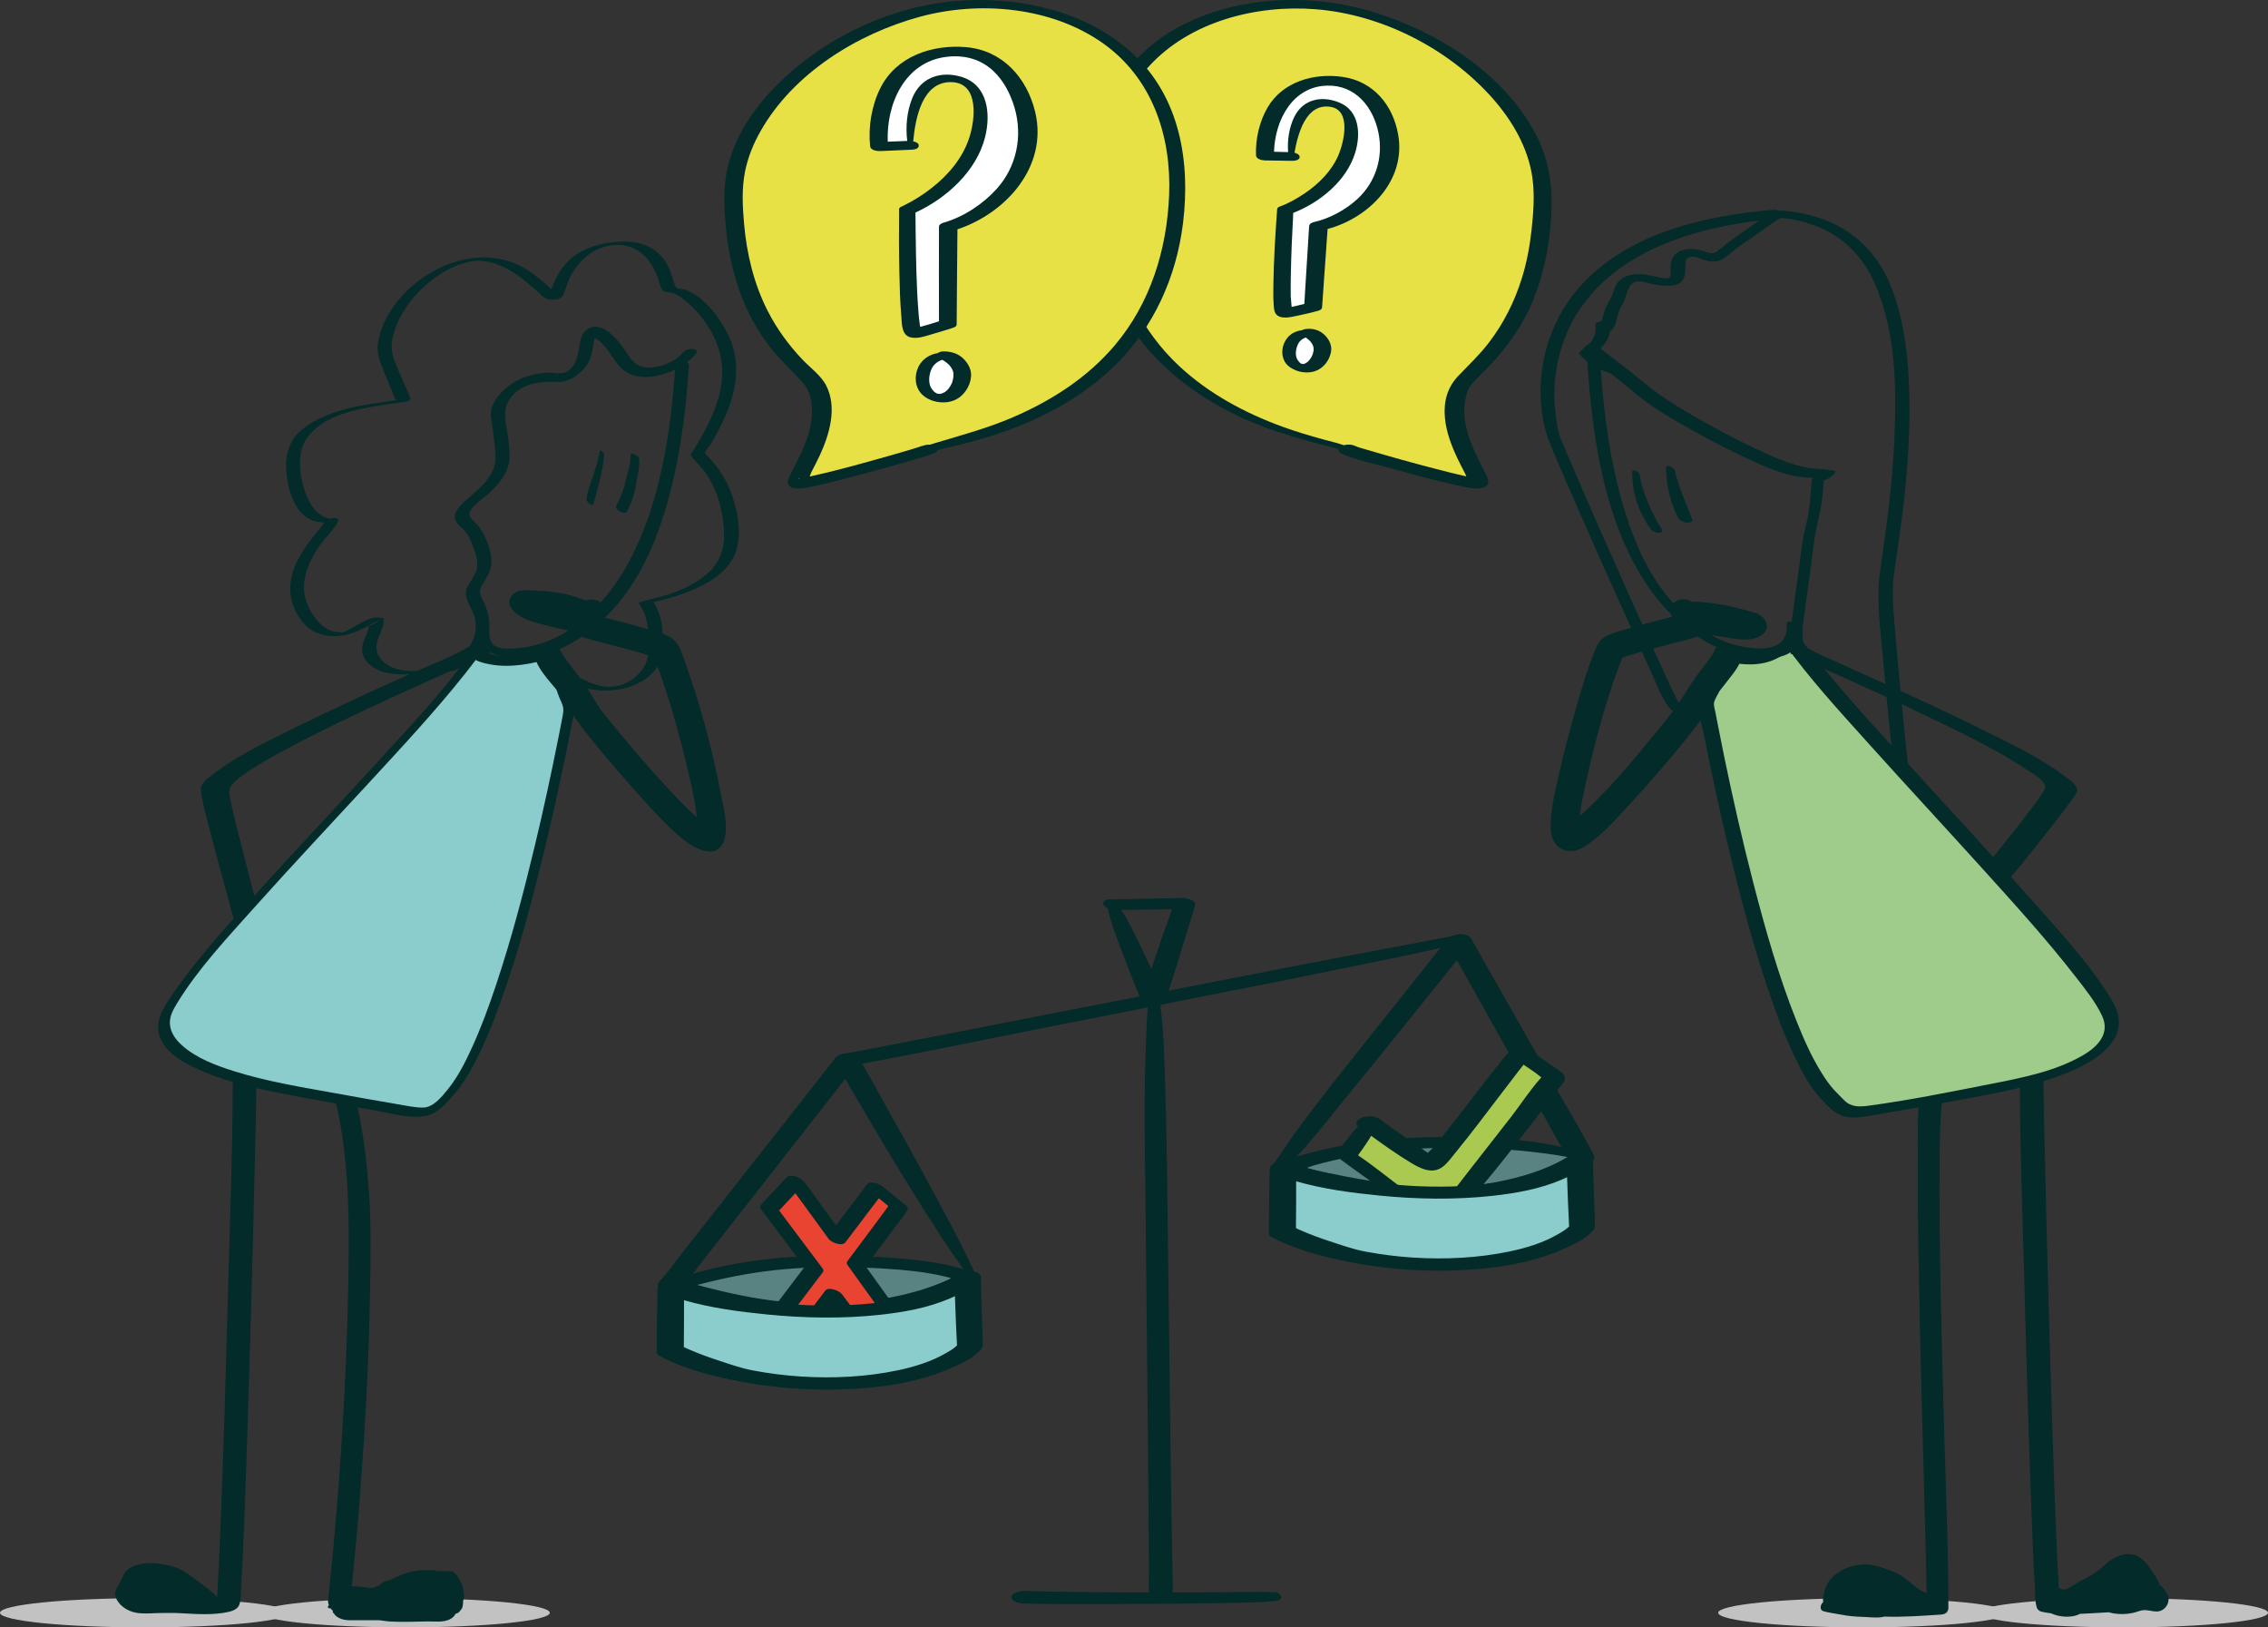
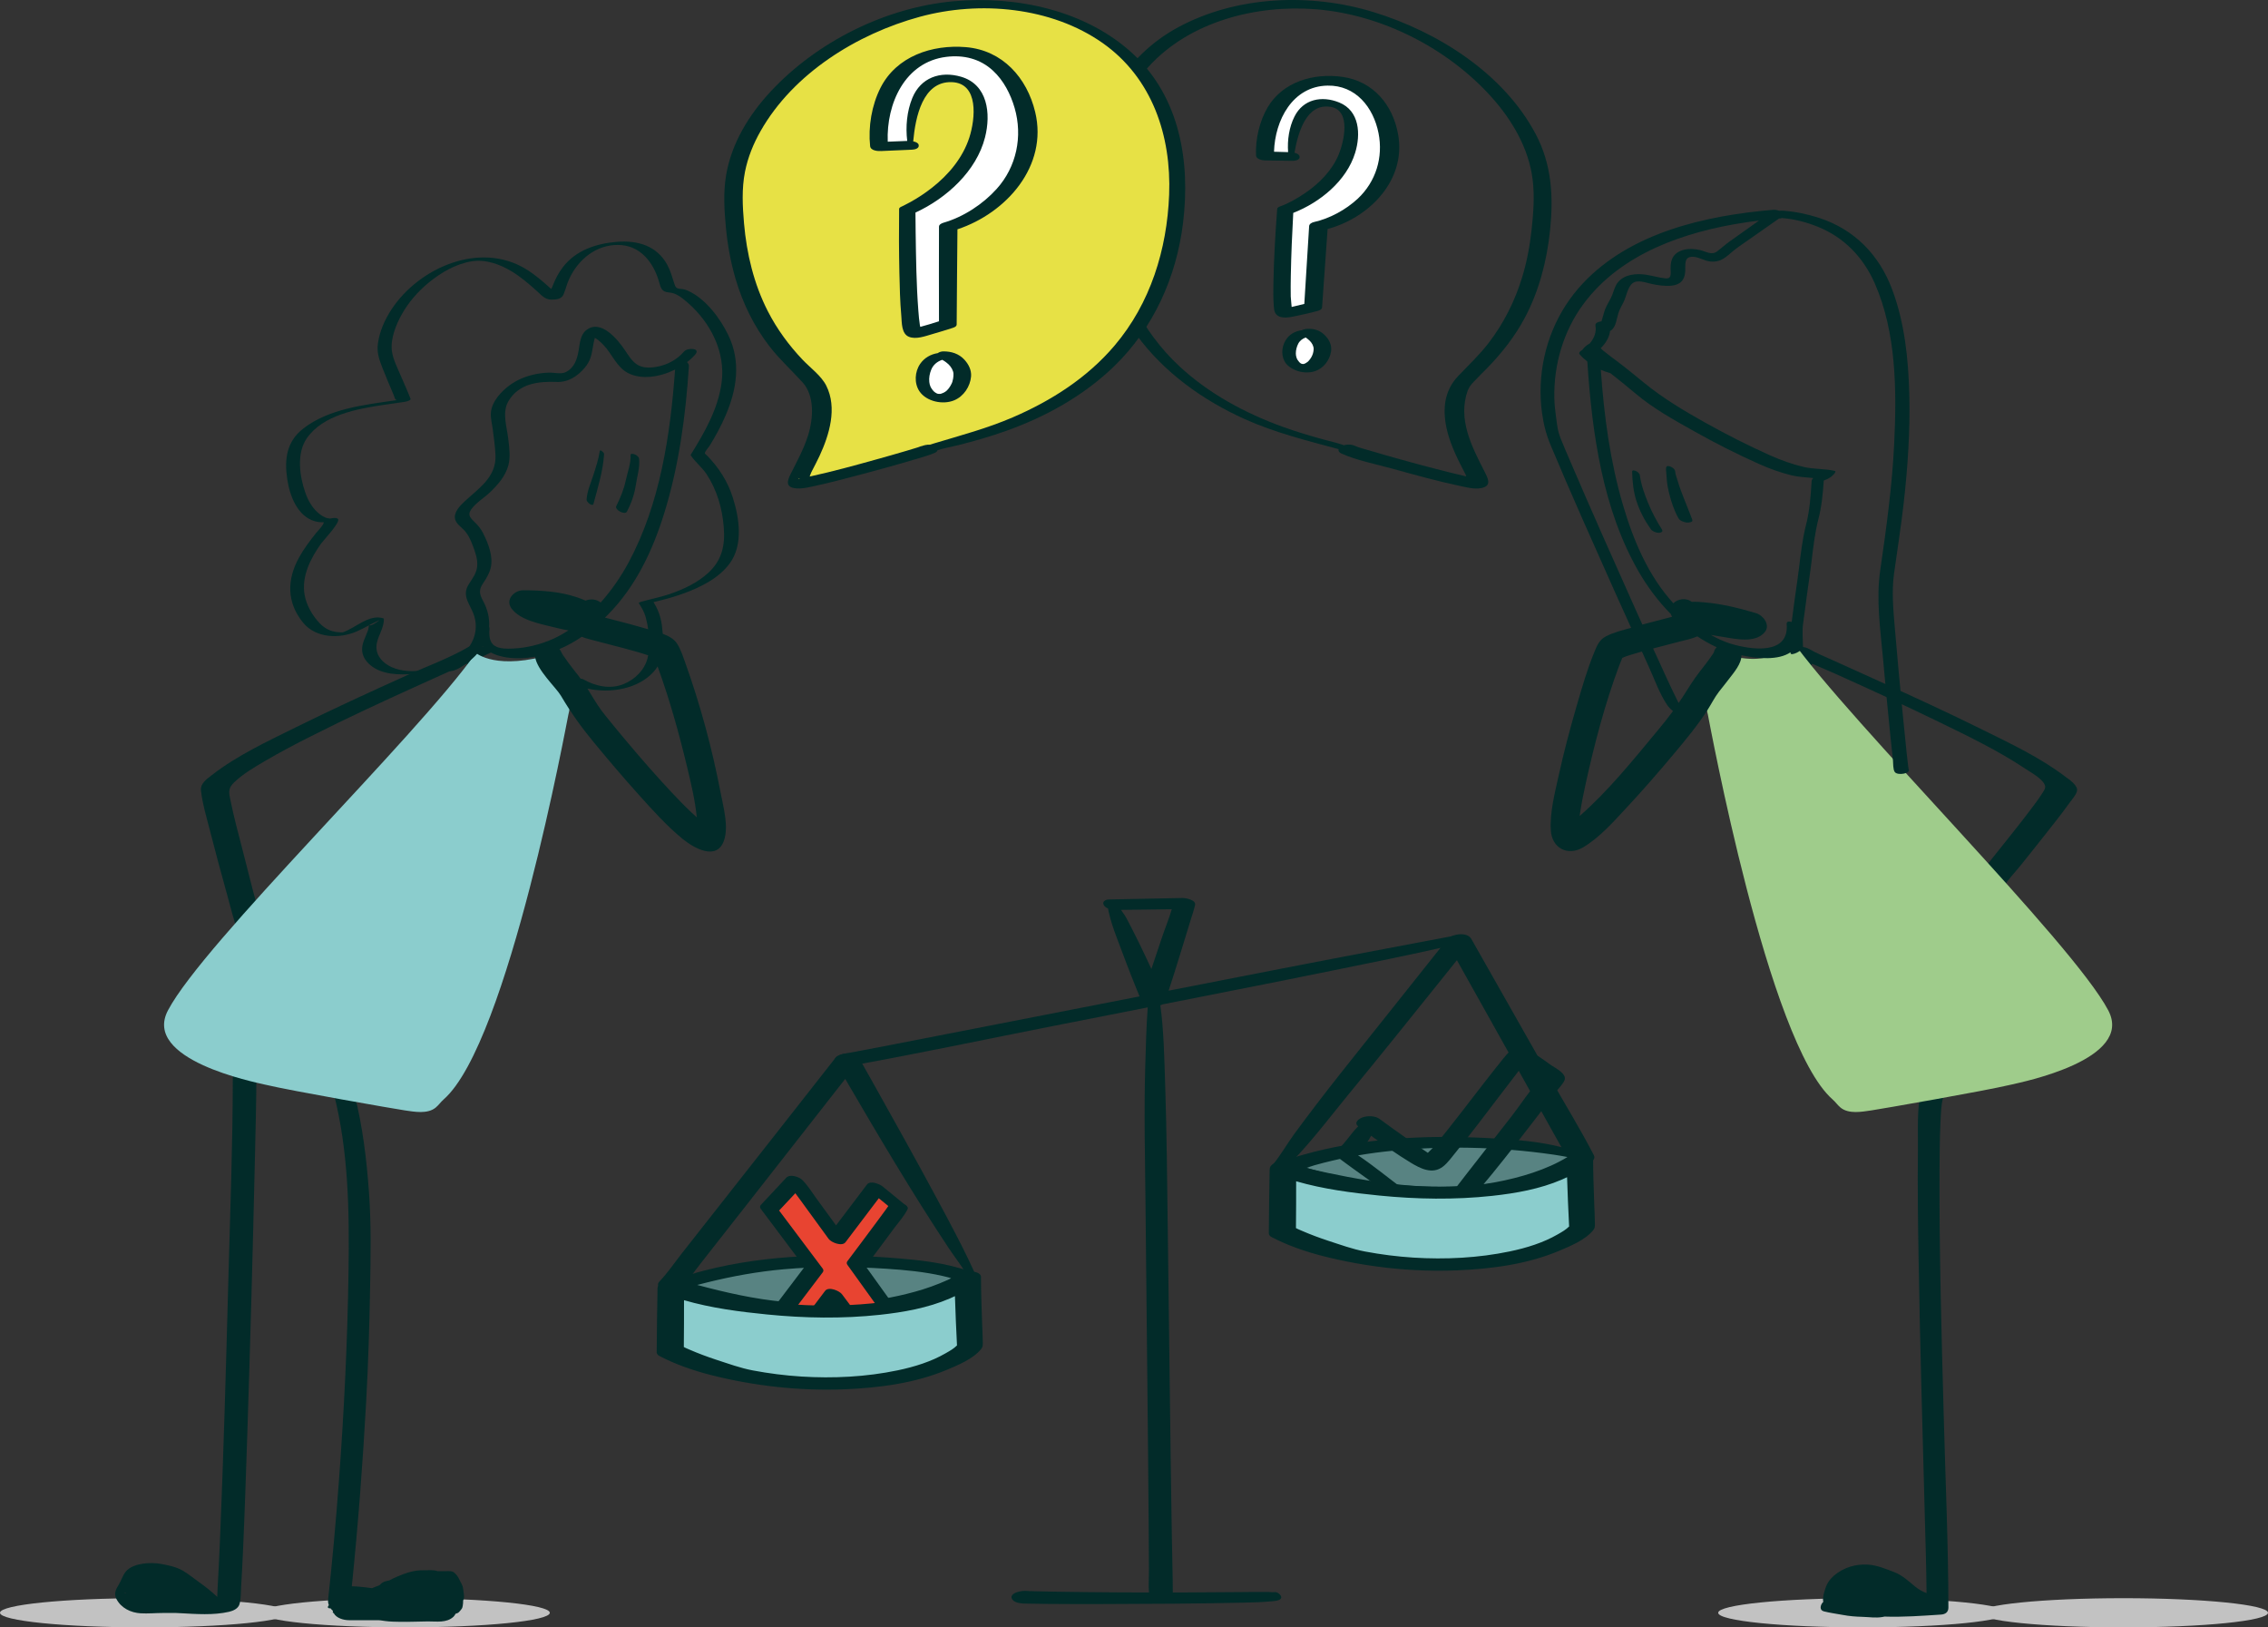
<svg xmlns="http://www.w3.org/2000/svg" version="1.1" x="0px" y="0px" viewBox="0 0 352.69 253.01" style="enable-background:new 0 0 352.69 253.01;" xml:space="preserve">
  <rect x="0" y="0" width="352.69" height="253.01" fill="#333333" stroke="none" />
  <style type="text/css">
	.st0{fill:#022B29;}
	.st1{fill:#C2C2C2;}
	.st2{fill:#8BCDCD;}
	.st3{fill:#21B2A2;}
	.st4{fill:#E7E145;}
	.st5{fill:#9FCC8B;}
	.st6{fill:#637D5D;}
	.st7{fill:#CADCC6;}
	.st8{fill:none;stroke:#022B29;stroke-width:0.702;stroke-miterlimit:10;}
	.st9{fill:#FFFFFF;}
	.st10{fill:#7DB266;}
	.st11{fill:#D5E8CB;}
	.st12{fill:#377878;}
	.st13{fill:#379494;}
	.st14{fill:none;stroke:#022B29;stroke-width:0.333;stroke-miterlimit:10;}
	.st15{fill:#588382;}
	.st16{fill:#E84431;}
	.st17{fill:#A9C950;}
	.st18{fill:none;stroke:#022B29;stroke-width:0.584;stroke-miterlimit:10;}
	.st19{fill:#CBDCC6;}
	.st20{fill:#AFBFAC;}
	.st21{fill:#8BCDCD;stroke:#022B29;stroke-width:0.25;stroke-miterlimit:10;}
	.st22{fill:#022B29;stroke:#022B29;stroke-width:0.25;stroke-miterlimit:10;}
	.st23{fill:#FFFFFF;stroke:#022B29;stroke-width:0.25;stroke-miterlimit:10;}
	.st24{fill:#369494;}
	.st25{fill:#DBE38A;}
	.st26{fill:none;stroke:#022B29;stroke-width:0.309;stroke-miterlimit:10;}
	.st27{fill:#68B694;}
	.st28{fill:#C8C8C8;}
	.st29{fill:#E7E145;stroke:#E7E145;stroke-width:0.307;stroke-miterlimit:10;}
	.st30{fill:none;stroke:#022B29;stroke-width:0.236;stroke-miterlimit:10;}
	.st31{fill:#C4BF2D;}
	.st32{fill:#E7E145;stroke:#E7E145;stroke-width:0.936;stroke-miterlimit:10;}
	.st33{fill:#EB5B56;}
	.st34{fill:none;stroke:#022B29;stroke-width:0.34;stroke-miterlimit:10;}
	.st35{fill:#FFFFFF;stroke:#022B29;stroke-width:0.34;stroke-miterlimit:10;}
	.st36{fill:#A6A434;}
	.st37{fill:#369494;stroke:#022B29;stroke-width:0.289;stroke-miterlimit:10;}
</style>
  <g id="Calque_3">
    <ellipse class="st1" cx="22.49" cy="250.74" rx="22.49" ry="2.27" />
    <ellipse class="st1" cx="63.01" cy="250.74" rx="22.49" ry="2.27" />
    <ellipse class="st1" cx="289.68" cy="250.74" rx="22.49" ry="2.27" />
    <ellipse class="st1" cx="330.2" cy="250.74" rx="22.49" ry="2.27" />
    <g>
      <path class="st0" d="M36.2,167.61c0,10.04-0.4,20.73-0.68,31.01c-0.37,13.67-0.74,27.33-1.32,40.99c-0.1,2.29-0.2,4.59-0.34,6.88    c-0.03,0.57-0.04,1.19-0.08,1.79c-0.04-0.04-0.07-0.08-0.1-0.11c-0.87-0.81-1.79-1.53-2.76-2.22c-0.85-0.6-1.68-1.3-2.58-1.81    c-0.98-0.54-2.09-0.77-3.19-0.98c-0.93-0.18-1.98-0.2-2.92-0.06c-0.93,0.14-2.09,0.49-2.69,1.26c-0.48,0.6-0.68,1.38-1.09,2.03    c-0.44,0.69-0.76,1.37-0.36,2.17c0.72,1.44,2.25,2.17,3.78,2.26c1.14,0.07,2.3-0.05,3.44-0.05c0.69,0,1.38,0,2.07,0    c0.21,0.01,0.42,0.02,0.62,0.03c2.49,0.13,5.19,0.35,7.64-0.22c0.63-0.15,1.4-0.49,1.6-1.17c0.24-0.8,0.2-1.75,0.25-2.58    c0.12-1.91,0.21-3.82,0.3-5.73c0.27-6.07,0.47-12.13,0.67-18.2c0.46-14.12,0.85-28.23,1.17-42.35c0.1-4.57,0.24-9.15,0.24-13.73    C39.87,165.44,36.2,166.05,36.2,167.61z M19.64,247.66c-0.03,0-0.06,0-0.09,0C19.33,247.67,19.25,247.47,19.64,247.66z" />
      <path class="st0" d="M72.16,248.32c0.01-0.27-0.03-0.54-0.07-0.81c-0.04-0.29-0.06-0.58-0.14-0.86c-0.07-0.24-0.19-0.46-0.31-0.67    c-0.22-0.39-0.39-0.86-0.7-1.18c-0.25-0.26-0.4-0.45-0.77-0.51c-0.32-0.05-0.68-0.02-1.01-0.02c-0.37,0-0.74,0-1.11,0    c-0.66-0.25-1.49-0.12-2.18-0.14c-1.5-0.04-2.83,0.44-4.19,1.02c-0.38,0.16-0.76,0.35-1.12,0.55c-0.17,0.04-0.34,0.08-0.52,0.12    c-0.41,0.08-0.76,0.32-1,0.62c-0.33,0.13-0.66,0.26-0.99,0.39c-0.07,0.03-0.13,0.05-0.2,0.08c-0.33-0.04-0.65-0.08-0.96-0.12    c-0.61-0.07-1.39-0.16-2.18-0.17c0.98-9.53,1.7-19.1,2.23-28.67c0.32-5.86,0.51-11.73,0.61-17.6c0.09-5,0.19-9.99-0.17-14.98    c-0.37-5.11-0.98-10.27-2.26-15.25c-0.42-1.62-3.8-2.34-3.22-0.11c2.3,8.93,2.43,18.31,2.3,27.47c-0.16,11.08-0.7,22.15-1.53,33.2    c-0.45,6.02-0.99,12.02-1.65,18.02c-0.03,0.3,0.02,0.59,0.12,0.85c-0.21,0.25-0.28,0.5,0.22,0.5c0.02,0,0.03,0,0.05,0    c0.1,0.14,0.22,0.26,0.35,0.38c0.01,0.02,0.02,0.04,0.02,0.07c-0.07,0.13-0.05,0.24,0.11,0.29c0.42,0.79,1.55,1.1,2.37,1.1    c1.42,0,2.83,0,4.25,0c0.7,0,0.71,0.04,1.4,0.13c0.75,0.1,1.52,0.11,2.27,0.12c1.46,0.03,2.91-0.05,4.37-0.06    c1.32-0.01,2.89,0.27,3.96-0.72c0.14-0.13,0.24-0.29,0.33-0.47c0.18-0.05,0.38-0.11,0.51-0.24c0.15-0.15,0.32-0.35,0.44-0.52    c0.11-0.15,0.14-0.32,0.17-0.49c0.05-0.27,0.06-0.54,0.06-0.8C72.1,248.68,72.16,248.5,72.16,248.32z" />
    </g>
    <g>
      <path class="st0" d="M301.61,181.73c0.01-2.37,0.04-4.75,0.14-7.12c0.02-0.45,0.04-0.9,0.07-1.35c0.01-0.21,0.03-0.41,0.04-0.62    c0.01-0.07,0.01-0.14,0.02-0.21c0-0.02,0-0.02,0-0.04c0.05-0.5,0.1-1.01,0.23-1.51c0.41-1.6-2.85-3.42-3.31-1.6    c-0.75,2.96-0.51,6.38-0.55,9.4c-0.07,5.81,0.01,11.62,0.11,17.42c0.22,13.2,0.61,26.4,0.96,39.6c0.11,3.99,0.24,7.99,0.27,11.98    c-0.6-0.23-1.18-0.54-1.68-0.94c-1.05-0.85-2.05-1.83-3.34-2.32c-1.34-0.51-2.66-1.08-4.11-1.17c-1.89-0.12-3.8,0.46-5.25,1.7    c-0.64,0.55-1.11,1.22-1.36,2.03c-0.18,0.58-0.43,1.31-0.34,1.93c0.01,0.04,0.03,0.07,0.04,0.11c-0.04,0.05-0.08,0.09-0.12,0.13    c-0.37,0.43-0.52,1.19,0.2,1.37c0.96,0.24,1.95,0.37,2.93,0.55c1.05,0.2,1.99,0.27,3.05,0.3c1.05,0.03,2.05,0.2,3.1,0.03    c0.11-0.02,0.22-0.05,0.34-0.07c2.92,0.1,5.83-0.12,8.77-0.31c0.68-0.04,1.17-0.36,1.17-1.09c-0.01-9.86-0.46-19.74-0.72-29.59    C301.92,207.49,301.55,194.61,301.61,181.73z" />
-       <path class="st0" d="M337.01,247.8c-0.32-0.56-0.65-1-1.15-1.38c-0.03-0.08-0.05-0.16-0.08-0.24c-0.37-0.88-0.98-1.71-1.52-2.49    c-0.65-0.94-1.49-1.8-2.66-2.03c-1.14-0.22-2.27,0.25-3.25,0.81c-0.81,0.47-1.3,1.16-2.01,1.67c-0.82,0.59-1.71,1.08-2.6,1.55    c-0.84,0.45-1.63,0.98-2.45,1.42c0.13-0.07-0.08-0.02-0.13,0c-0.1-0.01-0.36-0.02-0.4-0.02c0.07,0.01-0.15-0.03-0.3-0.05    c-0.1-0.07-0.2-0.14-0.31-0.2c0-0.1-0.01-0.2-0.01-0.3c-0.12-1.88-0.21-3.77-0.29-5.65c-0.27-6.01-0.47-12.02-0.67-18.03    c-0.46-14.17-0.85-28.33-1.17-42.5c-0.1-4.51-0.24-9.02-0.24-13.53c0-1.39-3.67-0.78-3.67,0.79c0,10.35,0.4,20.7,0.68,31.05    c0.37,13.72,0.75,27.45,1.32,41.16c0.1,2.32,0.2,4.65,0.34,6.97c0.06,0.99,0,2.15,0.29,3.11c0.09,0.31,0.39,0.57,0.7,0.65    c0.5,0.12,1.02,0.2,1.53,0.26c1.25,0.61,2.98,0.67,4.06,0.28c0.14-0.05,0.27-0.12,0.4-0.19c0.52-0.02,1.04-0.05,1.56-0.08    c0.96-0.05,1.95-0.1,2.94-0.17c0.28,0.07,0.57,0.15,0.85,0.19c1.01,0.14,1.91,0.12,2.91-0.09c0.55-0.12,1.19-0.42,1.74-0.44    c0.34-0.01,0.8,0.08,1.14,0.12c0.34,0.05-0.27-0.04,0.09,0.03c0.28,0.05,0.56,0.08,0.85,0.06    C336.77,250.47,337.66,248.95,337.01,247.8z M320.25,247c-0.03-0.01-0.06-0.02-0.09-0.03c0-0.01,0-0.02,0-0.03    C320.18,246.95,320.22,246.97,320.25,247z M333.84,249.74C333.84,249.73,333.83,249.73,333.84,249.74    c0.04,0.02,0.08,0.05,0.12,0.07C333.9,249.77,333.86,249.75,333.84,249.74z M335.64,246.25    C335.64,246.25,335.64,246.25,335.64,246.25C335.45,246.13,335.44,246.13,335.64,246.25z M335.96,246.75c0,0,0.01,0.01,0.01,0.01    C336.03,246.96,336.02,246.95,335.96,246.75z" />
    </g>
    <g>
      <path class="st15" d="M104.31,200.09c0.45-0.01,9.6-3.96,24.77-3.96c16.7,0,21.08,2.29,21.42,2.62c0,0-16.83,10.3-46.13,0.84" />
      <path class="st0" d="M152.06,198.42c-0.86-0.8-2.3-1.12-3.39-1.41c-2.83-0.77-5.79-1.1-8.7-1.35    c-10.08-0.85-20.52-0.66-30.36,1.85c-1.47,0.38-2.93,0.8-4.33,1.39c-0.01,0-0.02,0.01-0.03,0.02c-0.11-0.03-0.22-0.06-0.34-0.09    c-0.55-0.16-1.68-0.21-2.08,0.3c-0.4,0.51,0.08,0.95,0.6,1.15c5.22,1.93,10.87,3.04,16.39,3.71c4.31,0.52,8.68,0.67,13.02,0.37    c5.59-0.38,11.26-1.47,16.44-3.67c0.93-0.4,1.86-0.83,2.73-1.35C152.34,199.1,152.34,198.67,152.06,198.42z M142.22,200.84    c-6.61,1.83-13.55,2.2-20.36,1.55c-4.59-0.43-9.02-1.44-13.44-2.62c0.5-0.13,1-0.25,1.5-0.38c3.94-0.98,7.93-1.7,11.98-2.06    c5.29-0.47,10.63-0.42,15.93-0.08c2.94,0.19,5.9,0.47,8.78,1.13c0.25,0.06,0.49,0.12,0.74,0.18c0.1,0.03,0.2,0.05,0.31,0.08    c0.01,0,0.01,0,0.02,0.01c0.08,0.02,0.16,0.05,0.23,0.08c-0.17,0.08-0.34,0.17-0.51,0.25    C145.72,199.74,143.98,200.36,142.22,200.84z" />
    </g>
    <g>
      <path class="st16" d="M139.72,187.63l-3.59-2.93l-5.97,7.87c-3.28-4.54-6.35-8.74-6.59-8.93l-3.98,4.26l7.02,9.35l-5.54,7.31    l3.34,3.54c0,0,2.34-3.09,5.19-6.86l4.95,6.6l3.85-3.81c0,0-2.43-3.39-5.32-7.41C136.49,192.1,139.61,187.91,139.72,187.63z" />
      <path class="st0" d="M141.13,188.01c0.15-0.29-0.12-0.6-0.54-0.82c-1.11-0.91-2.21-1.81-3.32-2.72c-0.47-0.39-1.93-0.99-2.44-0.32    c-1.61,2.12-3.21,4.24-4.82,6.36c-1.02-1.4-2.03-2.81-3.06-4.2c-0.7-0.95-1.37-2.08-2.23-2.9c-0.49-0.46-1.88-0.92-2.44-0.32    c-1.33,1.42-2.65,2.84-3.98,4.26c-0.15,0.16-0.13,0.41,0,0.58c2.27,3.02,4.53,6.04,6.8,9.06c-1.77,2.34-3.55,4.68-5.32,7.02    c-0.23,0.3-0.04,0.55,0.18,0.78c1.11,1.18,2.23,2.36,3.34,3.54c0.42,0.45,1.97,0.94,2.44,0.32c1.36-1.79,2.71-3.59,4.07-5.38    c1.15,1.53,2.3,3.06,3.45,4.59c0.46,0.62,1.98,1.16,2.62,0.52c1.28-1.27,2.57-2.54,3.85-3.81c0.16-0.16,0.12-0.41,0-0.58    c-1.7-2.37-3.4-4.74-5.11-7.11c1.48-1.97,2.97-3.95,4.43-5.94C139.75,190.01,140.6,189.06,141.13,188.01z M122.46,183.87    C122.46,183.87,122.45,183.87,122.46,183.87C122.42,183.84,122.42,183.83,122.46,183.87z M136.22,190.13    c-1.47,1.99-2.95,3.96-4.44,5.94c-0.14,0.18-0.14,0.39,0,0.58c1.7,2.35,3.39,4.71,5.08,7.07c-0.77,0.77-1.55,1.53-2.32,2.3    c-1.2-1.6-2.4-3.21-3.61-4.81c-0.41-0.54-2.08-1.24-2.62-0.52c-1.41,1.87-2.82,3.74-4.24,5.61c-0.47-0.5-0.95-1.01-1.42-1.51    c1.76-2.33,3.53-4.65,5.29-6.98c0.14-0.18,0.14-0.39,0-0.58c-2.26-3.01-4.52-6.02-6.78-9.03c0.84-0.9,1.68-1.8,2.52-2.69    c0.28,0.38,0.57,0.77,0.85,1.15c1.45,1.98,2.89,3.97,4.33,5.95c0.4,0.55,2.08,1.23,2.62,0.52c1.73-2.28,3.45-4.56,5.18-6.84    c0.49,0.4,0.99,0.81,1.48,1.21c-0.14,0.21-0.29,0.41-0.43,0.61C137.22,188.78,136.72,189.45,136.22,190.13z" />
    </g>
    <g>
      <path class="st0" d="M72.95,100.53c-3.07,1.8-6.57,3.05-9.81,4.52c-5.73,2.59-11.45,5.21-17.09,8c-4.44,2.2-9.17,4.39-13.1,7.45    c-0.8,0.62-1.83,1.31-1.7,2.42c0.25,2.13,0.9,4.25,1.43,6.33c0.83,3.27,1.72,6.53,2.62,9.78c0.54,1.95,1.02,3.97,1.71,5.88    c0.16,0.45,4.15,0.75,4.37,0.35c0.04-0.08,0.09-0.16,0.13-0.24c0.06-0.12-2.01-0.39-2.16-0.41c-0.33-0.03-2-0.32-2.2,0.05    c-0.04,0.08-0.09,0.16-0.13,0.24c1.46,0.12,2.91,0.24,4.37,0.35c-1.56-4.32-2.57-8.92-3.73-13.35c-0.65-2.46-1.3-4.93-1.81-7.42    c-0.27-1.32-0.42-1.9,0.59-2.87c1.37-1.31,3.07-2.29,4.69-3.25c2.38-1.4,4.82-2.68,7.28-3.92c5.63-2.85,11.36-5.49,17.1-8.09    c2.57-1.16,5.14-2.32,7.7-3.48c1.32-0.6,2.71-1.14,3.96-1.88c0.27-0.16-1.37-0.39-1.5-0.4C75.01,100.52,73.55,100.17,72.95,100.53    L72.95,100.53z" />
    </g>
    <g>
      <path class="st0" d="M86.78,103.23c-1.18,0.04-2.32,0.32-3.51,0.32c-1.2,0-2.36-0.02-3.55-0.18c-1.14-0.15-2.29-0.17-3.41-0.39    c-0.29-0.06-0.95-0.22-1.05-0.28c-0.2-0.12-0.37-0.34-0.56-0.47c-0.06-0.04-0.54-0.4-0.36-0.22c0.14,0.19,0.27,0.38,0.41,0.56    c-0.01-0.01-0.02-0.02-0.04-0.03c-0.17-0.7-0.79-1.25-1.5-1.37c-0.54-0.09-1.35,0.21-1.18,0.91c0.18,0.74,0.58,1.24,1.22,1.64    c0.41,0.25,0.85,0.7,1.4,0.95c1.33,0.59,2.85,0.74,4.28,0.86c1.48,0.12,2.9,0.34,4.39,0.33c0.74,0,1.5,0.04,2.24-0.04    c0.74-0.08,1.47-0.25,2.21-0.27c0.66-0.02,1.01-0.63,0.76-1.23C88.26,103.66,87.48,103.21,86.78,103.23L86.78,103.23z" />
    </g>
    <g>
      <path class="st2" d="M150.5,198.75c-0.71,0.84-5.73,5.11-21.52,5.11c-15.65,0-24.66-3.77-24.66-3.77l-0.08,9.91    c0,0,9.41,5.08,23.96,5.08c17.56,0,22.64-5.77,22.64-5.77S150.5,201.04,150.5,198.75" />
      <path class="st0" d="M152.73,205.83c-0.08-2.42-0.18-4.85-0.18-7.28c0-1.36-4.12-1.09-4.11,0.41c0,0.03,0,0.06,0,0.09    c-0.69,0.42-1.44,0.76-2.16,1.07c-2.89,1.25-6,1.95-9.11,2.34c-8.87,1.09-18.26,0.45-26.92-1.78c-1.54-0.4-3.1-0.84-4.56-1.46    c-0.85-0.36-3.42-0.24-3.44,1.08c-0.05,3.33-0.12,6.66-0.13,9.99c0.05,0.22,0.17,0.38,0.36,0.49c2.5,1.32,5.29,2.28,8.01,2.98    c6.8,1.73,13.89,2.51,20.9,2.23c5.34-0.22,10.89-0.94,15.86-3.03c1.72-0.72,4.1-1.7,5.32-3.22c0.27-0.34,0.26-0.57,0.26-0.96    C152.83,207.79,152.76,206.81,152.73,205.83z M147.04,210.4c-2.21,1.28-4.82,2.1-7.47,2.65c-4.88,1.02-9.99,1.27-14.96,0.96    c-2.53-0.16-5.05-0.48-7.54-0.95c-1.95-0.37-3.83-1.06-5.71-1.67c-1.4-0.46-2.79-0.98-4.15-1.57c-0.53-0.23-0.57-0.24-0.87-0.4    c0.03-2.43,0.03-4.85,0.03-7.28c4.19,1.22,8.66,1.8,12.91,2.22c5.82,0.58,11.75,0.68,17.57,0.05c3.67-0.4,7.42-1.06,10.84-2.53    c0.26-0.11,0.53-0.24,0.81-0.37c0.07,2.56,0.2,5.11,0.32,7.66C148.28,209.7,147.81,209.96,147.04,210.4z" />
    </g>
    <path class="st0" d="M151.9,198.63c-1.79-4.07-4.01-8.2-6.16-12.2c-3.24-6.02-6.56-11.99-9.91-17.96c-0.75-1.33-1.49-2.67-2.25-4   c-0.64-1.12-3.04-0.8-3.72,0.07c-3.09,3.94-6.18,7.88-9.28,11.82c-4.83,6.15-9.67,12.31-14.51,18.45   c-1.15,1.46-2.23,3.07-3.52,4.42c-0.64,0.68,0.24,1.19,0.85,1.33c0.83,0.19,2.13,0.05,2.75-0.6c1.03-1.08,1.89-2.37,2.81-3.54   c2.16-2.74,4.31-5.48,6.46-8.23c4.96-6.33,9.91-12.66,14.87-18.99c0.38-0.49,0.76-0.98,1.15-1.46   c5.15,8.83,10.37,17.67,16.01,26.18c1,1.51,2.14,2.95,3.07,4.5C150.78,198.85,152.32,199.57,151.9,198.63z" />
    <path class="st0" d="M226.03,145.5c-11.77,2.2-23.54,4.45-35.29,6.76c-3,0.59-6.01,1.17-9.01,1.76c1.2-3.66,2.3-7.35,3.44-11.03   c0.23-0.76,0.51-1.53,0.67-2.3c0.17-0.82-1.54-1.09-1.98-1.08c-3.81,0.07-7.62,0.16-11.43,0.23c-0.52,0.01-1.12,0.35-0.76,0.91   c0.14,0.22,0.37,0.38,0.63,0.49c0.03,0.17,0.07,0.34,0.12,0.58c0.29,1.31,0.75,2.64,1.22,3.9c1.02,2.72,2.04,5.45,3.14,8.14   c0.14,0.35,0.29,0.7,0.43,1.05c-11.41,2.23-22.82,4.46-34.24,6.68c-3.92,0.76-7.85,1.54-11.78,2.26c-0.56,0.1-1.67,0.47-1.32,1.24   c0.33,0.73,1.81,0.72,2.42,0.61c10.54-1.91,21.04-4.13,31.55-6.2c4.88-0.96,9.76-1.92,14.64-2.88c-0.22,2.98-0.29,5.96-0.38,8.95   c-0.22,7.38-0.03,14.77,0.04,22.15c0.09,8.74,0.18,17.47,0.27,26.21c0.08,7.5,0.16,15.01,0.21,22.51c0.02,2.52,0.03,5.05,0.05,7.57   c0.01,1.23-0.11,2.54,0.02,3.76c0.01,0.08,0,0.16,0,0.23c0,1.3,3.7,1.38,3.69,0.11c0-3.07-0.1-6.13-0.15-9.2   c-0.12-7.13-0.21-14.26-0.3-21.39c-0.11-8.71-0.22-17.41-0.33-26.12c-0.1-7.62-0.16-15.24-0.41-22.86   c-0.13-3.99-0.22-8.48-0.75-12.25c0.13-0.04,0.25-0.08,0.35-0.14c10.55-2.07,21.11-4.16,31.64-6.32c4.89-1,9.78-2,14.63-3.18   C227.59,146.54,226.48,145.42,226.03,145.5z M175.28,142.95c-0.28-0.53-0.61-1.02-0.96-1.49c2.63-0.04,5.27-0.07,7.9-0.1   c-0.45,1.54-1.08,3.03-1.58,4.54c-0.53,1.58-1.06,3.16-1.59,4.75C177.85,148.04,176.61,145.48,175.28,142.95z" />
    <g>
      <path class="st0" d="M198.07,247.59c0.19-0.15,0-0.03-0.22-0.05c-0.38-0.05-0.78-0.03-1.16-0.04c-1.22-0.01-2.44,0.01-3.66,0.02    c-3.06,0.03-6.11,0.05-9.17,0.06c-6.56,0.02-13.13-0.01-19.69-0.12c-1.09-0.02-2.19-0.04-3.28-0.07c-0.1,0-0.21-0.01-0.31-0.01    c-0.38-0.01,0.63,0.04,0.07,0c-0.14-0.01-0.28-0.02-0.43-0.02c-0.09,0-0.2-0.03-0.29-0.02c-0.02,0-0.04-0.01-0.07-0.01    c0.29-0.05,1.15,0.38,1.29,0.61c-0.68-1.13-4.5-0.56-3.76,0.67c0.48,0.79,2,0.69,2.79,0.71c0.85,0.02,1.7,0.03,2.55,0.04    c2.95,0.03,5.91,0.03,8.86,0.02c7.31-0.02,14.61-0.05,21.91-0.22c1.34-0.03,2.69-0.06,4.01-0.19c0.31-0.03,1.57-0.05,1.71-0.52    C199.39,247.99,198.45,247.29,198.07,247.59L198.07,247.59z" />
    </g>
    <path class="st0" d="M247.85,179.59c-2.04-3.96-4.4-7.78-6.6-11.66c-3.38-5.97-6.76-11.94-10.15-17.9   c-0.77-1.36-1.54-2.71-2.31-4.07c-0.65-1.15-3.06-0.76-3.75,0.1c-3.1,3.88-6.19,7.77-9.28,11.66c-4.9,6.17-9.9,12.29-14.55,18.66   c-1.12,1.53-2.08,3.27-3.3,4.72c-0.39,0.46,0.99,1.42,1.44,1.01c3.77-3.51,6.92-7.78,10.18-11.75c5.09-6.2,10.12-12.46,15.14-18.72   c0.63-0.79,1.26-1.57,1.89-2.36c4.99,8.91,9.98,17.82,14.94,26.74c0.82,1.48,1.69,2.95,2.46,4.45   C244.58,181.66,248.57,181,247.85,179.59z" />
    <g>
      <path class="st15" d="M245.91,180.03c-0.33-0.33-4.94-2.39-21.64-2.39c-15.17,0-24.32,3.95-24.77,3.96c0,0,11.71,3.5,24.66,3.77    C237.69,185.65,245.91,180.03,245.91,180.03z" />
      <g>
        <path class="st0" d="M198.76,180.75c0.01,0,0.01,0,0.02-0.01C198.53,180.76,198.64,180.76,198.76,180.75z" />
        <path class="st0" d="M246.85,179.37c-0.42-0.19-0.99-0.26-1.52-0.2c-0.86-0.44-1.95-0.68-2.72-0.87     c-3.18-0.8-6.49-1.08-9.76-1.28c-9.53-0.59-19.19-0.29-28.49,2.05c-1.43,0.36-2.85,0.77-4.26,1.23     c-0.38,0.12-0.77,0.25-1.15,0.38c-0.06,0.02-0.12,0.04-0.18,0.06c0.07-0.01,0.17-0.02,0.31-0.03c-0.12,0.01-0.24,0.04-0.36,0.07     c0.06-0.02,0.11-0.04,0.05-0.04c-0.01,0-0.02,0-0.02,0c-0.06,0.02-0.12,0.03-0.17,0.06c-0.11,0.05-0.03,0.03,0.06,0.01     c-0.84,0.29-1.38,1.11-0.1,1.49c6.02,1.79,12.31,2.88,18.55,3.51c8.73,0.89,17.58,0.51,25.77-2.9c1.54-0.64,3.1-1.36,4.49-2.3     C248.02,180.17,247.32,179.58,246.85,179.37z M232.61,183.79c-8.61,1.61-17.75,0.33-26.24-1.46c-1.08-0.23-2.15-0.48-3.23-0.74     c0.45-0.16,0.88-0.32,1.31-0.44c3.55-0.99,7.2-1.7,10.86-2.11c8.63-0.98,17.66-0.78,26.27,0.47c0.73,0.11,1.45,0.23,2.17,0.37     C240.56,181.85,236.37,183.09,232.61,183.79z" />
      </g>
    </g>
    <g>
-       <path class="st17" d="M212.88,174.53c-0.02,0.65-3.52,5.05-3.52,5.05s12.83,9.5,14.18,10.19c0.92,0.47,18.09-22.16,18.11-22.26    c0.03-0.22-4.93-3.67-5.33-3.57c-0.48,0.12-13.13,17.32-13.77,17.06C220.49,180.17,212.88,174.53,212.88,174.53z" />
      <g>
        <path class="st0" d="M241.16,165.57c-1.35-0.94-3.02-2.35-4.72-2.5c-1.39-0.12-1.93,0.59-2.7,1.54c-2.18,2.69-4.27,5.46-6.4,8.2     c-1.34,1.73-2.69,3.45-4.07,5.15c-0.34,0.41-1.23,1.27-1.23,1.27s-0.45-0.31-0.57-0.39c-1-0.65-1.99-1.33-2.96-2.02     c-1.33-0.93-2.65-1.88-3.95-2.84c-0.72-0.53-1.88-0.54-2.7-0.25c-0.53,0.19-1.39,0.82-0.65,1.37c0,0,0.01,0.01,0.01,0.01     c-0.06,0.06-0.13,0.11-0.18,0.17c-0.52,0.52-0.95,1.12-1.42,1.7c-0.59,0.72-1.18,1.44-1.78,2.15c-0.27,0.32,0.05,0.65,0.28,0.85     c0.07,0.06,0.25,0.2-0.04-0.04c0.2,0.16,0.39,0.31,0.59,0.47c0.54,0.4,1.09,0.79,1.63,1.19c1.54,1.12,3.09,2.23,4.64,3.34     c1.65,1.18,3.3,2.36,4.97,3.52c0.96,0.67,1.96,1.54,3.07,1.97c2.33,0.9,4.1-2.11,5.39-3.58c2.55-2.9,4.95-5.9,7.33-8.94     c2.11-2.69,4.19-5.41,6.25-8.15c0.41-0.54,1.07-1.17,1.34-1.8C243.73,166.94,241.82,166.03,241.16,165.57z M237.71,164.53     c-0.01,0-0.01,0-0.02,0C237.72,164.47,237.73,164.46,237.71,164.53z M222.54,189.05C222.54,189.05,222.54,189.05,222.54,189.05     c0,0.01-0.01,0.01-0.01,0.01C222.72,188.81,222.54,189.05,222.54,189.05z M239.65,167.55c-1.7,1.87-3.12,4.1-4.67,6.1     c-2.32,2.99-4.67,5.96-6.99,8.95c-1.55,1.99-3.06,4.07-4.83,5.86c-1.6-1.13-3.18-2.29-4.75-3.45c-2.4-1.78-4.75-3.73-7.23-5.4     c0.47-0.65,0.94-1.3,1.38-1.96c0.21-0.32,0.45-0.68,0.66-1.07c1.99,1.45,4.02,2.88,6.12,4.16c1.52,0.92,3.4,1.91,5.05,0.63     c0.8-0.62,1.45-1.58,2.09-2.35c2.28-2.79,4.45-5.67,6.63-8.54c0.99-1.3,1.98-2.6,2.98-3.89c0.28-0.36,0.55-0.71,0.83-1.06     c0.68,0.45,1.36,0.9,2.02,1.38c0.24,0.18,0.49,0.42,0.75,0.58C239.68,167.52,239.66,167.54,239.65,167.55z" />
      </g>
    </g>
    <g>
      <path class="st2" d="M245.69,180.26c-0.71,0.84-5.73,5.11-21.52,5.11c-15.65,0-24.66-3.77-24.66-3.77l-0.08,9.91    c0,0,9.41,5.08,23.96,5.08c17.56,0,22.64-5.77,22.64-5.77S245.69,182.54,245.69,180.26" />
      <path class="st0" d="M247.92,187.34c-0.08-2.42-0.18-4.85-0.18-7.28c0-1.36-4.12-1.09-4.11,0.41c0,0.03,0,0.06,0,0.09    c-0.69,0.42-1.44,0.76-2.16,1.07c-2.89,1.25-6,1.95-9.11,2.34c-8.87,1.09-18.26,0.45-26.92-1.78c-1.54-0.4-3.1-0.84-4.56-1.46    c-0.85-0.36-3.42-0.24-3.44,1.08c-0.05,3.33-0.12,6.66-0.13,9.99c0.05,0.22,0.17,0.38,0.36,0.49c2.5,1.32,5.29,2.28,8.01,2.98    c6.8,1.73,13.89,2.51,20.9,2.23c5.34-0.22,10.89-0.94,15.86-3.03c1.72-0.72,4.1-1.7,5.32-3.22c0.27-0.34,0.26-0.57,0.26-0.96    C248.02,189.3,247.95,188.31,247.92,187.34z M242.23,191.91c-2.21,1.28-4.82,2.1-7.47,2.65c-4.88,1.02-9.99,1.27-14.96,0.96    c-2.53-0.16-5.05-0.48-7.54-0.95c-1.95-0.37-3.83-1.06-5.71-1.67c-1.4-0.46-2.79-0.98-4.15-1.57c-0.53-0.23-0.57-0.24-0.87-0.4    c0.03-2.43,0.03-4.85,0.03-7.28c4.19,1.22,8.66,1.8,12.91,2.22c5.82,0.58,11.75,0.68,17.57,0.05c3.67-0.4,7.42-1.06,10.84-2.53    c0.26-0.11,0.53-0.24,0.81-0.37c0.07,2.56,0.2,5.11,0.32,7.66C243.47,191.2,243,191.47,242.23,191.91z" />
    </g>
    <g>
      <path class="st2" d="M86.1,101.62c0.48-0.15,1.05,4.21,1.21,4.69c0.21,0.64,0.36,1.35,0.64,1.97c0.16,0.35,0.46,0.69,0.57,1.07    c0.16,0.54,0,1.2-0.13,1.73c-0.2,0.86-9.35,51.02-19.38,59.83c-0.51,0.45-0.75,0.86-1.25,1.28c-1.27,1.05-3.31,0.66-4.82,0.44    c-1.27-0.18-17.6-3.02-21.71-4c-1.63-0.39-19.16-3.86-15.11-11.55c5.6-10.62,38.5-42.34,47.89-55.57    C74.01,101.51,77.23,104.37,86.1,101.62z" />
      <g>
-         <path class="st0" d="M85.68,102.31c-0.43-0.01-0.19,0.07-0.05,0.5c0.12,0.37,0.19,0.76,0.26,1.15c0.16,0.8,0.27,1.61,0.44,2.41     c0.2,0.96,0.54,1.87,0.95,2.76c0.39,0.84,0.38,1.33,0.21,2.22c-0.22,1.11-0.43,2.21-0.65,3.32c-1.12,5.63-2.33,11.23-3.67,16.81     c-1.75,7.31-3.67,14.6-6.06,21.74c-1.07,3.21-2.24,6.4-3.64,9.48c-1.06,2.33-2.24,4.72-3.87,6.71c-0.95,1.16-2.22,2.74-3.75,2.78     c-1.26,0.03-2.56-0.27-3.8-0.48c-3.29-0.56-6.58-1.14-9.87-1.74c-5.25-0.95-10.6-1.81-15.71-3.41c-2.87-0.9-5.93-2.03-8.2-4.07     c-0.96-0.86-1.78-1.99-1.85-3.32c-0.06-1.2,0.53-2.23,1.13-3.22c3.33-5.44,7.88-10.24,12.11-14.98     c5.8-6.48,11.77-12.82,17.66-19.21c5.15-5.58,10.35-11.16,15.07-17.1c0.82-1.04,1.63-2.09,2.4-3.17     c-0.52,0.21-1.05,0.42-1.57,0.63c0.78,0.68,2,0.99,2.98,1.17c3.22,0.59,6.59-0.07,9.68-1.01c0.36-0.11,1.04-0.4,1.09-0.85     c0.04-0.41-0.29-0.59-0.69-0.47c-2.88,0.87-6.05,1.57-9.07,0.95c-0.83-0.17-1.8-0.43-2.47-1c-0.46-0.4-1.32,0.28-1.57,0.63     c-4.23,5.94-9.32,11.31-14.23,16.68c-6.11,6.68-12.33,13.27-18.42,19.98c-4.77,5.26-9.7,10.55-13.71,16.42     c-1.36,1.99-2.91,4.29-1.88,6.77c1.11,2.68,4.29,4.2,6.79,5.25c4.98,2.09,10.39,3.05,15.67,4.04c3.77,0.71,7.56,1.38,11.34,2.04     c2.74,0.48,6.47,1.68,8.99,0.17c1.19-0.72,2.31-2.05,3.2-3.13c0.81-0.99,1.51-2.06,2.15-3.17c1.54-2.67,2.76-5.52,3.87-8.39     c2.79-7.23,4.88-14.73,6.78-22.23c1.63-6.43,3.08-12.91,4.41-19.42c0.33-1.64,0.66-3.29,0.98-4.93c0.1-0.51,0.24-1.04,0.31-1.55     c0.17-1.31-0.75-2.46-1.11-3.69c-0.2-0.69-0.31-1.39-0.44-2.1c-0.15-0.81-0.23-3.29-1.38-3.32     C85.82,100.91,84.53,102.27,85.68,102.31z" />
-       </g>
+         </g>
    </g>
    <path class="st0" d="M321.08,120.68c-3.83-2.9-8.33-5.03-12.62-7.15c-5.36-2.66-10.8-5.16-16.25-7.63   c-2.41-1.09-4.82-2.17-7.23-3.27c-1.22-0.55-2.5-1.06-3.66-1.74c-0.79-0.46-2.16-0.39-3.05-0.43c-0.29-0.01-1.95,0.07-1.77,0.18   c2.81,1.65,6.01,2.8,8.97,4.14c5.33,2.4,10.64,4.83,15.9,7.39c4.62,2.25,9.34,4.51,13.62,7.37c0.8,0.54,2.8,1.6,3.04,2.66   c0.09,0.42-0.28,0.86-0.49,1.2c-0.55,0.86-1.17,1.68-1.78,2.49c-1.88,2.49-3.85,4.92-5.8,7.36c-0.84,1.05-1.68,2.1-2.49,3.17   c-0.41,0.54-0.95,1.12-1.21,1.76c-0.07,0.18,2.29,0.45,2.47,0.46c0.32,0.03,2.35,0.34,2.51-0.06c0.61-1.48,2.05-2.85,3.03-4.09   c1.78-2.24,3.58-4.47,5.34-6.73c0.75-0.96,1.49-1.93,2.2-2.92c0.36-0.51,1.04-1.23,1.18-1.86   C323.18,122.09,321.71,121.15,321.08,120.68z" />
    <g>
      <path class="st0" d="M267.19,105.55c0.63,0.02,1.25,0.18,1.88,0.25c0.77,0.09,1.54,0.06,2.3,0.06c1.43,0,2.78-0.19,4.2-0.3    c1.31-0.11,2.65-0.23,3.9-0.65c0.61-0.21,0.96-0.53,1.46-0.9c0.5-0.36,0.85-0.53,1-1.19c0.3-1.26-2.33-2.47-2.68-1.02    c0.1-0.06,0.08-0.04-0.06,0.05c-0.1,0.05-0.2,0.11-0.3,0.16c-0.17,0.12-0.3,0.27-0.46,0.4c-0.42,0.32-0.99,0.44-1.5,0.55    c-1.1,0.24-2.24,0.24-3.35,0.39c-1.21,0.16-2.39,0.2-3.61,0.2c-1.28,0-2.5-0.28-3.78-0.32c-0.67-0.02-1,0.66-0.76,1.23    C265.72,105.15,266.47,105.53,267.19,105.55L267.19,105.55z" />
    </g>
    <g>
-       <path class="st4" d="M209.66,69.9c-3.95-1.88-38.78-5.52-38.78-41.55c0-16.9,12.05-27.66,31.21-27.66    c16.97,0,37.81,14.01,37.81,29.53c0,22.58-12.94,27.64-13.15,30.62c-2.47,5.94,3.75,13.61,3.23,14.29    C229.55,75.71,210.76,70.43,209.66,69.9z" />
      <g>
        <path class="st0" d="M209.69,69.52c-1.16-0.56-2.49-0.81-3.72-1.15c-2.2-0.6-4.39-1.25-6.54-2.03     c-5.85-2.13-11.47-5.15-16.05-9.42c-5.82-5.42-9.37-12.73-10.66-20.53c-1.49-9.06-0.52-18.93,5.87-25.99     c6.4-7.07,16.78-9.7,26.04-8.96c10.25,0.82,20.53,6.07,27.37,13.72c3.15,3.53,5.7,7.87,6.32,12.63c0.35,2.64,0.13,5.4-0.16,8.04     c-0.28,2.52-0.75,5.03-1.51,7.45c-1.12,3.61-2.84,7.03-5.15,10.03c-1.44,1.88-3.16,3.48-4.78,5.19     c-1.66,1.76-2.25,3.95-2.03,6.41c0.2,2.27,1.05,4.46,2.02,6.49c0.37,0.78,0.78,1.54,1.17,2.31c0.14,0.27,0.39,1.22,0.6,1.4     c0.43-0.23,0.87-0.46,1.3-0.69c-0.1,0-0.07,0,0.09,0c0.04,0.04,0.18,0.08-0.01-0.01c-0.18-0.08-0.45-0.06-0.31-0.04     c-0.59-0.1-1.18-0.23-1.77-0.36c-1.6-0.36-3.18-0.77-4.77-1.18c-3.43-0.89-6.84-1.84-10.24-2.85c-0.91-0.27-1.44-0.38-2.08-0.67     c-0.62-0.28-1.57-0.26-2.16,0.11c-0.52,0.33-0.53,0.81,0.06,1.08c2.41,1.09,5.24,1.62,7.77,2.32c3.52,0.97,7.05,1.96,10.63,2.72     c1.05,0.22,2.23,0.55,3.31,0.35c1.69-0.31,1.15-1.41,0.58-2.53c-2.01-3.93-4.25-8.21-2.62-12.69c-0.04,0.11,0.19-0.4,0.28-0.54     c0.19-0.3,0.35-0.47,0.66-0.8c0.71-0.77,1.48-1.49,2.21-2.25c2.21-2.29,4.18-4.81,5.68-7.62c2.24-4.19,3.45-8.88,3.95-13.58     c0.55-5.27,0.29-10.26-2.22-15.02c-5.01-9.48-15.25-15.92-25.26-18.99c-9.78-2.99-21.26-2.54-30.37,2.38     c-8.2,4.44-12.99,12.71-13.51,21.94c-0.51,9.07,1.68,18.53,7.09,25.92c4.26,5.81,10.28,10.11,16.8,13.05     c4.7,2.11,9.68,3.35,14.64,4.68c0.46,0.12,1.04,0.27,1.4,0.43C210.47,70.67,210.28,69.8,209.69,69.52z" />
      </g>
    </g>
    <g>
      <path class="st9" d="M200.75,24.33c0,0,0.07-8.68,5.37-8.35c2.98,0.18,4.16,1.8,3.96,4.96c-0.51,8.28-10.22,11.75-10.22,11.75    s-1.05,15.96-0.12,15.97c0.74,0.01,4.45-0.94,4.45-0.94c0.06-0.89,0.83-12.56,0.83-12.56s10.49-2.31,11.07-11.66    c0.18-2.87-1.27-10.46-8.54-10.91c-11.3-0.7-10.84,11.66-10.84,11.66L200.75,24.33z" />
      <path class="st0" d="M217.42,20.91c-0.82-4.62-3.87-8.28-8.66-8.96c-4.45-0.63-9.28,0.73-11.65,4.77    c-1.26,2.16-1.9,4.94-1.79,7.45c0.03,0.57,0.93,0.76,1.36,0.77c1.34,0.02,2.68,0.03,4.01,0.06c0.39,0.01,1.36,0.02,1.41-0.56    c0.03-0.37-0.4-0.59-0.8-0.7c0.55-3.12,1.85-7.77,5.65-7.12c3.19,0.54,2.06,5.41,1.21,7.44c-1.04,2.48-3.04,4.49-5.24,5.98    c-1.2,0.81-2.51,1.57-3.88,2.06c-0.16,0.06-0.42,0.18-0.43,0.39c-0.29,3.92-0.53,7.85-0.59,11.79c-0.01,0.98-0.03,1.96,0.04,2.94    c0.04,0.53,0.02,1.23,0.4,1.65c0.75,0.84,2.33,0.41,3.26,0.22c1.06-0.21,2.11-0.47,3.15-0.74c0.27-0.07,0.7-0.22,0.72-0.57    c0.28-4.06,0.58-8.12,0.86-12.18C212.94,33.86,218.69,28.01,217.42,20.91z M204.3,34.53c-0.3,0.07-0.7,0.28-0.72,0.62    c-0.26,4.03-0.51,8.06-0.75,12.1c-0.63,0.16-1.27,0.32-1.91,0.46c-0.02,0-0.04,0.01-0.06,0.01c-0.03-0.54-0.12-1.11-0.14-1.64    c-0.02-1.06-0.01-2.12,0.01-3.19c0.06-3.27,0.2-6.53,0.38-9.79c4.17-1.63,8.28-4.98,9.62-9.32c0.9-2.91,0.7-6.56-2.48-7.85    c-2.71-1.1-5.59-0.52-6.95,2.19c-0.83,1.65-1.13,3.67-0.99,5.53c-0.73-0.02-1.46-0.04-2.19-0.06c0.14-4.89,2.88-10.19,8.32-10.28    c4.38-0.08,7.13,3.36,7.93,7.39c0.75,3.76-0.41,7.55-3.23,10.19C209.27,32.62,206.8,33.97,204.3,34.53z" />
    </g>
    <g>
      <path class="st9" d="M203.6,51.81c-1.37-0.08-3,0.69-3.14,2.97c-0.06,1.01,0.64,2.36,2.33,2.47c1.68,0.1,2.78-1.56,2.86-2.87    C205.73,53.05,204.28,51.85,203.6,51.81z" />
      <path class="st0" d="M206.4,52.55c-0.29-0.38-0.59-0.67-0.99-0.93c-0.51-0.32-1.16-0.5-1.76-0.5c-0.3,0-0.86,0-1.18,0.22    c-0.87,0.1-1.7,0.48-2.26,1.16c-0.84,1.02-1.08,2.5-0.45,3.68c0.37,0.68,1.07,1.12,1.76,1.4c0.91,0.36,2.02,0.44,2.96,0.13    c1.32-0.44,2.27-1.67,2.5-3.02C207.12,53.93,206.86,53.15,206.4,52.55z M202.22,56.47c0,0,0.02,0.01,0.05,0.03    C202.24,56.48,202.22,56.47,202.22,56.47z M202.66,56.6c0,0,0.01,0,0.01,0c0,0,0,0,0,0C202.66,56.6,202.66,56.6,202.66,56.6z     M202.67,56.6C202.67,56.6,202.67,56.6,202.67,56.6C202.71,56.6,202.72,56.6,202.67,56.6z M202.7,56.59    c0.02,0,0.03-0.01,0.07-0.02C202.76,56.59,202.73,56.59,202.7,56.59z M203.92,55.54c-0.12,0.2-0.25,0.39-0.41,0.56    c-0.03,0.03-0.07,0.07-0.1,0.1c-0.02,0.01-0.08,0.07-0.09,0.08c-0.1,0.08-0.22,0.15-0.33,0.21c-0.03,0.02-0.03,0.02-0.04,0.02    c-0.01,0-0.02,0-0.05,0.02c-0.04,0.02-0.09,0.03-0.13,0.04c-0.02,0.01-0.04,0.01-0.07,0.02c-0.01,0,0,0-0.01,0    c-0.03,0-0.06,0-0.08,0c-0.03,0-0.07-0.01-0.1-0.01c-0.03-0.01-0.06-0.01-0.09-0.02c-0.01,0-0.02-0.01-0.03-0.01c0,0,0,0,0,0    c-0.02-0.01-0.06-0.03-0.1-0.05c0,0,0,0-0.01,0c-0.05-0.04-0.1-0.08-0.15-0.12c-0.04-0.03-0.17-0.18-0.02-0.01    c-0.03-0.03-0.05-0.06-0.08-0.09c-0.09-0.1-0.17-0.21-0.25-0.33c-0.02-0.03-0.04-0.07-0.06-0.1c-0.01-0.02-0.01-0.01-0.01-0.02    c0-0.01,0-0.01-0.01-0.02c-0.03-0.09-0.07-0.17-0.1-0.26c-0.06-0.2-0.09-0.4-0.09-0.61c0-0.52,0.14-1.04,0.37-1.5    c0.24-0.47,0.67-0.79,1.17-0.97c0.02,0.01,0.03,0.03,0.04,0.03c0.22,0.16,0.43,0.33,0.62,0.52c0.31,0.32,0.58,0.78,0.57,1.26    C204.27,54.72,204.14,55.16,203.92,55.54z" />
    </g>
    <g>
      <path class="st5" d="M267.87,101.62c-0.48-0.15-1.05,4.21-1.21,4.69c-0.21,0.64-0.36,1.35-0.64,1.97    c-0.16,0.35-0.46,0.69-0.57,1.07c-0.16,0.54,0,1.2,0.13,1.73c0.2,0.86,9.35,51.02,19.38,59.83c0.51,0.45,0.75,0.86,1.25,1.28    c1.27,1.05,3.31,0.66,4.82,0.44c1.27-0.18,17.6-3.02,21.71-4c1.63-0.39,19.16-3.86,15.11-11.55c-5.6-10.62-40.02-44.58-49.4-57.81    C278.44,99.27,276.74,104.37,267.87,101.62z" />
      <g>
-         <path class="st0" d="M268.39,100.76c-1.88,0.06-2.16,2.17-2.43,3.59c-0.13,0.71-0.23,1.43-0.39,2.13     c-0.13,0.55-0.29,1.14-0.51,1.66c-0.28,0.69-0.76,1.22-0.81,1.99c-0.08,1.21,0.46,2.8,0.7,3.98c1.14,5.81,2.39,11.61,3.77,17.37     c1.84,7.72,3.87,15.42,6.43,22.93c1.12,3.3,2.35,6.57,3.85,9.72c1.13,2.37,2.4,4.79,4.2,6.73c1.41,1.51,2.61,2.85,4.82,2.88     c1.32,0.02,2.67-0.26,3.97-0.48c3.54-0.59,7.07-1.23,10.6-1.87c5.61-1.02,11.33-1.95,16.74-3.81c3.08-1.06,6.48-2.48,8.68-4.98     c1.96-2.23,1.88-4.62,0.41-7.07c-3.36-5.59-8-10.53-12.3-15.4c-6.05-6.86-12.27-13.56-18.43-20.32     c-5.36-5.88-10.79-11.75-15.75-17.99c-0.83-1.04-1.63-2.09-2.4-3.17c-0.55-0.77-1.98,0.24-2.19,0.86c-0.02,0.07-0.13,0.26,0,0.01     c-0.09,0.17-0.17,0.33-0.28,0.49c-0.17,0.25-0.54,0.64-0.92,0.88c-2.16,1.35-5.28,0.57-7.51-0.1c-0.82-0.25-2.68,1.33-1.52,1.68     c3.15,0.94,6.77,1.39,9.72-0.39c1.14-0.69,2.28-1.75,2.73-3.04c-0.73,0.29-1.46,0.58-2.19,0.86c3.93,5.52,8.57,10.55,13.09,15.58     c5.83,6.49,11.77,12.88,17.62,19.35c5.05,5.58,10.14,11.17,14.76,17.12c1.44,1.86,3.02,3.81,4.03,5.96     c1.33,2.81-0.73,4.88-3.04,6.2c-4.33,2.48-9.47,3.47-14.32,4.42c-6.26,1.23-12.58,2.52-18.91,3.37     c-1.41,0.19-2.76,0.25-3.82-0.84c-0.5-0.51-1.03-1.02-1.52-1.55c-0.78-0.84-1.43-1.79-2.03-2.76c-1.56-2.51-2.77-5.25-3.86-7.99     c-2.8-7.01-4.87-14.31-6.75-21.6c-1.67-6.46-3.15-12.97-4.5-19.51c-0.39-1.9-0.77-3.81-1.14-5.71c-0.08-0.4-0.15-0.8-0.23-1.2     c-0.1-0.52-0.33-1.11-0.18-1.64c0.18-0.62,0.64-1.2,0.86-1.84c0.16-0.47,0.3-0.95,0.41-1.43c0.16-0.69,0.25-1.4,0.38-2.1     c0.08-0.4,0.16-0.81,0.26-1.21c0.04-0.17,0.11-0.34,0.14-0.51c0.15-0.92,0.83,0.39-1.25,0.46c0.55-0.02,1.28-0.37,1.53-0.88     C269.09,101.15,268.95,100.74,268.39,100.76z" />
-       </g>
+         </g>
    </g>
    <g>
      <path class="st4" d="M144.31,69.9c3.95-1.88,38.78-5.52,38.78-41.55c0-16.9-12.05-27.66-31.21-27.66    c-16.97,0-37.81,14.01-37.81,29.53c0,22.58,12.94,27.64,13.15,30.62c2.47,5.94-3.75,13.61-3.23,14.29    C124.42,75.71,143.21,70.43,144.31,69.9z" />
      <path class="st0" d="M176.22,8.4c-7.31-6.8-18.16-9.1-27.88-8.21c-10.62,0.96-21.28,6.27-28.53,14.07    c-3.35,3.61-6.05,8.02-6.89,12.94c-0.46,2.71-0.29,5.53-0.03,8.25c0.26,2.68,0.74,5.34,1.5,7.92c1.11,3.78,2.87,7.38,5.29,10.5    c1.56,2.02,3.44,3.71,5.14,5.59c1.86,2.07,1.7,5.54,0.81,8.33c-0.66,2.06-1.69,3.93-2.66,5.86c-0.56,1.1-0.86,2.1,0.77,2.27    c1.06,0.11,2.22-0.21,3.25-0.43c1.76-0.38,3.5-0.83,5.24-1.29c3.57-0.93,7.12-1.9,10.65-2.96c0.85-0.26,1.72-0.49,2.53-0.86    c0.23-0.1,0.34-0.24,0.38-0.39c1.06-0.33,2.2-0.53,3.26-0.79c2.44-0.62,4.87-1.31,7.24-2.15c6.26-2.21,12.2-5.49,16.99-10.13    c6.11-5.93,9.66-13.84,10.69-22.25C185.13,25.17,183.5,15.18,176.22,8.4z M124.38,74.39c-0.04,0.01-0.08,0.01-0.12,0.02    C124.11,74.39,123.77,74.25,124.38,74.39z M124.29,74.42C124.29,74.42,124.29,74.42,124.29,74.42    C124.29,74.42,124.29,74.42,124.29,74.42z M181.81,30.26c-0.33,8.53-2.91,16.9-8.49,23.47c-4.25,5.01-9.83,8.57-15.82,11.15    c-3.96,1.71-8.08,2.8-12.2,4.04c-0.22,0.07-0.45,0.13-0.68,0.21c-0.49-0.02-1,0.1-1.41,0.28c0.53-0.24-0.36,0.1-0.54,0.16    c-0.57,0.18-1.14,0.35-1.72,0.52c-1.55,0.46-3.1,0.9-4.65,1.33c-3.37,0.94-6.75,1.87-10.17,2.62c-0.07,0.02-0.15,0.03-0.22,0.04    c0.1-0.28,0.2-0.55,0.28-0.71c0.43-0.83,0.86-1.65,1.26-2.5c1.52-3.28,2.78-7.45,1.04-10.91c-0.78-1.55-2.49-2.78-3.66-4.01    c-2.15-2.26-4.01-4.79-5.43-7.57c-2.17-4.24-3.29-8.93-3.7-13.66c-0.23-2.66-0.37-5.38,0.15-8.01c0.44-2.23,1.3-4.35,2.42-6.32    c5.09-8.98,15-15.12,24.77-17.78c9.3-2.53,20.44-1.55,28.46,4.1C179.2,12.16,182.16,21.13,181.81,30.26z" />
    </g>
    <g>
      <path class="st9" d="M141.54,22.59c0,0-0.56-10.4,5.81-10.4c3.58,0,5.12,1.85,5.12,5.64c0,9.96-11.37,14.84-11.37,14.84    s-0.07,19.2,1.04,19.15c0.89-0.04,5.26-1.46,5.26-1.46c0-1.07,0.07-15.11,0.07-15.11s12.4-3.54,12.4-14.8    c0-3.45-2.3-12.43-11.05-12.43c-13.6,0-12.12,14.78-12.12,14.78L141.54,22.59z" />
      <path class="st0" d="M160.98,17.42c-1.28-5.34-5.08-9.61-10.77-10.09c-5.25-0.44-10.8,1.4-13.29,6.33    c-1.36,2.69-1.93,6.05-1.61,9.06c0.08,0.72,1.21,0.79,1.73,0.76c1.6-0.07,3.2-0.15,4.81-0.21c0.43-0.02,1.14-0.19,1.01-0.75    c-0.07-0.3-0.45-0.46-0.85-0.54c0.34-3.76,1.47-9.36,5.99-9.21c4.26,0.14,3.67,5.73,2.74,8.61c-1.01,3.14-3.23,5.79-5.8,7.8    c-1.05,0.83-2.17,1.57-3.34,2.22c-0.34,0.19-0.69,0.37-1.05,0.55c-0.1,0.05-0.21,0.1-0.31,0.15c-0.15,0.06-0.41,0.18-0.42,0.38    c-0.04,3.3-0.03,6.6,0.04,9.9c0.05,2.24,0.1,4.49,0.3,6.73c0.09,1.06,0.01,2.77,1.18,3.25c1.11,0.45,2.54-0.1,3.62-0.41    c1.04-0.3,2.07-0.61,3.09-0.94c0.25-0.08,0.72-0.21,0.72-0.57c0.02-4.93,0.09-9.86,0.12-14.79    C156.52,33.12,162.99,25.8,160.98,17.42z M146.74,34.62c-0.28,0.08-0.72,0.27-0.72,0.62c-0.01,4.9-0.02,9.81,0,14.71    c-0.48,0.15-0.96,0.31-1.44,0.45c-0.49,0.15-0.98,0.29-1.47,0.42c-0.02-0.09-0.04-0.17-0.06-0.25c-0.12-0.75-0.18-1.52-0.24-2.28    c-0.31-4.04-0.36-8.11-0.42-12.16c-0.01-1.03-0.03-2.05-0.03-3.08c4.84-2.23,9.49-6.45,10.82-11.7c0.94-3.69,0.42-8.21-3.73-9.42    c-3.23-0.94-6.28,0.14-7.58,3.31c-0.84,2.05-1.06,4.46-0.79,6.67c-1.01,0.04-2.02,0.08-3.03,0.12c-0.23-5.91,2.66-12.4,9.11-13.19    c2.69-0.33,5.24,0.28,7.26,2.15c1.65,1.52,2.74,3.65,3.36,5.79c1.28,4.41,0.31,9.16-2.8,12.6    C152.84,31.75,149.84,33.72,146.74,34.62z" />
    </g>
    <g>
      <path class="st9" d="M147,55.31c-1.64,0-3.55,1.05-3.55,3.79c0,1.22,0.95,2.78,2.97,2.78s3.22-2.08,3.22-3.66    S147.82,55.31,147,55.31z" />
      <path class="st0" d="M149.97,55.92c-0.86-0.94-2.03-1.3-3.29-1.29c-0.22,0-0.62,0.08-0.85,0.27c-1.09,0.17-2.09,0.73-2.73,1.66    c-0.85,1.22-0.96,3.01-0.13,4.26c1.09,1.63,3.69,2.15,5.43,1.41c1.47-0.62,2.47-2.13,2.61-3.71    C151.08,57.51,150.62,56.63,149.97,55.92z M146.69,55.96c0,0-0.01,0-0.01,0c0,0,0,0,0,0C146.68,55.95,146.69,55.96,146.69,55.96z     M148.22,58.84c-0.03,0.15-0.06,0.29-0.1,0.44c-0.05,0.18-0.06,0.19-0.12,0.33c-0.12,0.26-0.27,0.51-0.44,0.74    c-0.08,0.1-0.17,0.2-0.26,0.3c-0.11,0.12-0.14,0.14-0.33,0.27c-0.22,0.15-0.44,0.22-0.69,0.31c-0.01,0-0.01,0-0.03,0    c-0.04,0-0.16,0.01-0.16,0.01c-0.06,0-0.12,0-0.18-0.01c-0.01,0-0.01,0-0.02,0c-0.01,0-0.02,0-0.03-0.01    c-0.03-0.01-0.06-0.01-0.09-0.02c-0.03-0.01-0.05-0.01-0.07-0.02c-0.05-0.02-0.09-0.04-0.11-0.05c0.23,0.07,0.02-0.01-0.1-0.07    c-0.03-0.02-0.08-0.05-0.1-0.07c-0.05-0.04-0.1-0.08-0.15-0.12c-0.01-0.01-0.04-0.03-0.05-0.05c-0.06-0.06-0.12-0.13-0.17-0.19    c-0.3-0.38-0.45-0.72-0.51-1.25c-0.07-0.64,0.05-1.28,0.29-1.88c0.31-0.79,0.96-1.31,1.73-1.56c0.03,0.01,0.05,0.03,0.08,0.05    c0.06,0.03,0.38,0.24,0.14,0.07c0.26,0.18,0.52,0.36,0.75,0.58c0.41,0.39,0.74,0.96,0.77,1.45    C148.28,58.34,148.26,58.59,148.22,58.84z" />
    </g>
    <g>
      <path class="st0" d="M102.97,93.28c1.17-0.3,2.34-0.65,3.48-1.07c2.6-0.97,5.35-2.33,7.03-4.62c2.13-2.91,1.49-7.06,0.46-10.29    c-0.79-2.47-2.15-4.57-3.94-6.43c-0.06-0.06-0.38-0.31-0.39-0.4c-0.03-0.24,0.65-1.01,0.77-1.21c0.91-1.47,1.73-3,2.42-4.58    c1.78-4.09,2.46-8.41,0.47-12.55c-1.26-2.63-3.58-5.75-6.36-6.96c-0.33-0.14-0.66-0.23-1.02-0.25c-0.74-0.05-0.85-0.25-1.06-0.91    c-0.31-0.98-0.57-1.94-1.07-2.85c-1.64-2.98-4.59-3.81-7.82-3.56c-3.2,0.25-6.4,1.31-8.41,3.94c-0.66,0.86-1.17,1.83-1.56,2.84    c-0.05,0.13-0.14,0.33-0.24,0.55c-0.06-0.05-0.13-0.1-0.19-0.16c-1.18-1.07-2.4-2.11-3.76-2.94c-7.13-4.36-16.6-0.25-20.89,6.26    c-1.05,1.6-1.86,3.41-2.12,5.31c-0.19,1.4,0.18,2.44,0.68,3.74c0.57,1.46,1.19,2.9,1.8,4.34c0.06,0.14,0.14,0.52,0.27,0.63    c0.13,0.12,0.18,0.06,0.25,0.07c-0.04,0.01-0.1,0.03-0.23,0.05c-4.83,0.7-10.38,1.3-14.36,4.38c-2.61,2.02-2.98,4.75-2.51,7.89    c0.38,2.53,1.55,5.76,4.3,6.54c0.45,0.13,0.92,0.17,1.4,0.16c-0.09,0.5-1.05,1.46-1.21,1.66c-0.97,1.22-1.92,2.47-2.67,3.84    c-1.89,3.45-1.91,6.97,0.64,10.1c1.99,2.44,5.66,2.55,8.39,1.35c0.64-0.28,1.25-0.61,1.86-0.93c-0.05,0.25-0.08,0.54-0.14,0.73    c-0.36,1.07-1.03,2.09-0.92,3.26c0.09,0.9,0.62,1.66,1.3,2.22c1.82,1.49,4.44,1.51,6.66,1.35c1.11-0.08,2.27-0.19,3.34-0.52    c0.51-0.16,1-0.35,1.51-0.49c0.77,1.78,4.11-1.12,4.76-1.79c0.47-0.48,0.85-0.99,1.17-1.51c1.77,1.97,5.45,2.13,8.16,1.63    c0.24,2.04,3.24,4.77,4,6.05c1.53,2.6,3.17,4.9,5.08,7.21c2.3,2.79,4.65,5.55,7.07,8.24c2.14,2.38,4.32,4.81,6.8,6.84    c1.7,1.38,5.3,3.48,6.42,0.23c0.76-2.21-0.11-5.23-0.52-7.4c-1.31-6.84-3.16-13.7-5.51-20.25c-0.35-0.98-0.7-2.08-1.27-2.96    c-0.49-0.75-1.33-1.19-2.22-1.52c-0.04-0.47-0.09-0.93-0.15-1.39c-0.19-1.36-0.6-2.41-1.29-3.54c0.03-0.01,0.05-0.01,0.06-0.01    C102.13,93.48,102.55,93.38,102.97,93.28z M87.11,46.06c-0.01-0.03-0.07-0.07-0.14-0.11C87.04,45.96,87.09,45.99,87.11,46.06z     M57.42,97.19c0.13-0.07,0.27-0.14,0.4-0.21c0.32-0.17,0.66-0.31,0.98-0.48C59.51,96.11,57.63,97.52,57.42,97.19z M57.4,97.08    c0.01-0.06,0.03-0.13,0.07-0.24C57.45,96.91,57.42,96.99,57.4,97.08z M70.55,102.91c0-0.03,0.02-0.04,0.05-0.04    C70.57,102.89,70.55,102.9,70.55,102.91z M72.54,101.1c-0.35,0.4-0.74,0.78-1.14,1.14c-0.11,0.1-0.27,0.2-0.42,0.31    c-0.53-0.34-1.85,0.08-1.94,0.72c-0.3,0.04-0.59,0.08-0.88,0.14c-0.74,0.16-1.4,0.55-2.14,0.72c-1.59,0.37-3.61,0.27-5.11-0.41    c-1.28-0.58-2.4-1.67-2.37-3.16c0.03-1.55,1.22-2.79,1.15-4.37c-0.02-0.02-0.03-0.04-0.05-0.05c-2.22-0.75-4.39,1.54-6.36,2.17    c-0.07,0-0.17,0-0.32,0c-0.23-0.01-0.46-0.03-0.69-0.06c-0.39-0.06-0.76-0.16-1.12-0.32c-0.55-0.24-1.04-0.61-1.45-1.05    c-1.13-1.18-2.06-2.82-2.34-4.43c-0.49-2.9,0.97-5.7,2.6-7.98c0.29-0.4,3.01-3.29,2.61-3.78c-0.28-0.34-1.36-0.06-1.7,0.04    c0.79-0.22,0.29-0.05-0.24-0.26c-0.43-0.18-0.82-0.44-1.17-0.75c-0.95-0.82-1.57-1.97-1.98-3.13c-0.89-2.55-1.4-6.09,0.23-8.45    c2.51-3.64,7.87-4.58,11.93-5.19c0.85-0.13,1.71-0.23,2.56-0.37c0.46-0.08,1.3-0.11,1.63-0.47c0.01-0.02,0.02-0.04,0.03-0.06    c-0.43-1.16-0.97-2.29-1.45-3.44c-0.52-1.26-1.29-2.68-1.47-4.06c-0.24-1.85,0.62-4.01,1.49-5.59c1.07-1.94,2.55-3.64,4.26-5.04    c1.88-1.54,4.2-2.89,6.63-3.29c2.23-0.36,4.45,0.46,6.33,1.61c1.39,0.85,2.63,1.92,3.84,3.01c0.66,0.6,1.26,1.32,2.21,1.33    c0.84,0.01,1.64-0.07,1.96-0.86c0.32-0.8,0.51-1.63,0.88-2.41c1.39-2.98,4.16-5.25,7.56-5.23c3.39,0.01,5.46,2.61,6.35,5.61    c0.3,1,0.37,1.7,1.6,1.78c1.13,0.07,2.09,0.89,2.93,1.62c3.5,3.05,5.86,7.63,5.24,12.34c-0.54,4.14-2.64,7.77-4.8,11.26    c-0.01,0.02-0.02,0.04-0.03,0.06c0.69,1.07,1.78,1.89,2.49,2.97c1.61,2.45,2.44,5.32,2.67,8.23c0.23,2.82-0.27,5.15-2.41,7.11    c-1.7,1.56-3.87,2.57-6.04,3.31c-1.46,0.5-2.97,0.77-4.45,1.2c0.02-0.01-0.36,0.12-0.31,0.2c0.45,0.72,0.84,1.34,1.07,2.18    c0.16,0.58,0.29,1.22,0.39,1.88c-1.85-0.55-3.73-1.04-5.6-1.52c-0.37-0.1-0.74-0.19-1.12-0.29c0-0.01,0.01-0.01,0.01-0.02    c0.15-0.15,0.31-0.29,0.46-0.45c4.33-4.39,6.97-10.01,8.77-15.85c2.28-7.39,3.31-15.11,3.81-22.8c0.01-0.21-0.11-0.42-0.29-0.6    c0.5-0.38,0.94-0.79,1.3-1.22c0.84-1-1.25-1.05-1.77-0.43c-1.09,1.29-2.68,2.12-4.34,2.39c-1.04,0.17-2.13,0.2-3.04-0.42    c-0.77-0.53-1.3-1.42-1.81-2.18c-1.12-1.66-3.79-4.96-6.08-3.06c-0.84,0.7-0.95,2.04-1.11,3.04c-0.23,1.37-0.63,2.75-2.03,3.44    c-0.72,0.35-1.82,0.04-2.61,0.07c-0.82,0.03-1.63,0.13-2.44,0.32c-1.27,0.3-2.51,0.82-3.57,1.58c-1.36,0.97-2.88,2.59-3.01,4.36    c-0.06,0.84,0.2,1.77,0.3,2.6c0.17,1.31,0.36,2.63,0.42,3.95c0.16,3.46-2.63,5.18-4.86,7.27c-0.69,0.65-1.7,1.69-1.41,2.74    c0.17,0.64,0.81,1.1,1.26,1.54c0.72,0.71,1.12,1.57,1.47,2.51c0.39,1.03,0.81,2.16,0.69,3.27c-0.11,1.09-0.75,1.88-1.31,2.77    c-1.2,1.91,0.34,3.16,0.87,4.99C74.32,97.71,73.81,99.63,72.54,101.1z M79.77,100.83c-0.89,0.04-2.04,0.07-2.83-0.42    c-0.88-0.55-0.9-1.73-0.82-2.65c0.01-0.1-0.02-0.21-0.06-0.31c0.09-1.31-0.21-2.68-0.95-4.05c-0.53-0.98-0.7-1.65-0.04-2.63    c0.51-0.77,1-1.54,1.23-2.45c0.44-1.81-0.38-3.85-1.18-5.44c-0.37-0.74-0.85-1.27-1.44-1.84c-0.66-0.64-0.96-1.07-0.38-1.88    c0.78-1.06,2.01-1.76,2.95-2.67c1.2-1.16,2.33-2.45,2.79-4.09c0.37-1.32,0.16-2.73,0.01-4.08c-0.21-1.96-1.05-4.21,0.05-6.01    c1.66-2.71,4.61-3.04,7.51-2.93c1.76,0.07,3.25-0.92,4.34-2.23c0.89-1.07,1.03-1.93,1.26-3.25c0.06-0.36,0.12-0.72,0.21-1.07    c0.02-0.08,0.06-0.2,0.09-0.3c0.15,0.1,0.33,0.19,0.45,0.29c0.32,0.25,0.63,0.54,0.91,0.84c1.31,1.37,2.01,3.39,3.76,4.32    c2.1,1.11,4.98,0.65,7.35-0.52c-0.74,10.2-2.34,20.92-7.24,30.01c-1.16,2.15-2.62,4.29-4.33,6.2c-0.69-0.53-1.57-0.61-2.35-0.29    c-0.48-0.22-0.98-0.4-1.44-0.55c-2.62-0.88-5.51-1.05-8.25-1.06c-1.4-0.01-2.85,1.46-1.82,2.84c1.35,1.82,4.43,2.37,6.5,2.89    c0.77,0.19,1.56,0.38,2.35,0.51c-0.77,0.49-1.56,0.94-2.38,1.31C84.09,100.19,81.88,100.74,79.77,100.83z M87.42,102.63    c0.01-0.04,0.02-0.07,0.03-0.11c-0.01,0.03-0.01,0.06-0.02,0.09C87.43,102.62,87.43,102.62,87.42,102.63z M87.47,102.43    c0.04-0.28,0-0.56-0.09-0.83C87.5,101.86,87.53,102.14,87.47,102.43z M87.65,101.99c-0.06-0.09-0.12-0.2-0.19-0.29    c-0.04-0.06-0.08-0.12-0.11-0.19c-0.08-0.21-0.2-0.41-0.35-0.6c1.22-0.52,2.38-1.16,3.47-1.91c0.62,0.24,1.27,0.41,1.9,0.57    c1.53,0.39,3.05,0.78,4.57,1.19c1.29,0.35,2.58,0.7,3.85,1.12c-0.03,0.15-0.05,0.3-0.09,0.44c-0.47,1.86-1.95,3.3-3.69,4.02    c-2.09,0.87-4.42,0.36-6.33-0.74c-0.11-0.06-0.25-0.08-0.4-0.09c-0.1-0.14-0.2-0.29-0.31-0.43c-0.53-0.67-1.07-1.35-1.58-2.04    C88.15,102.7,87.89,102.35,87.65,101.99z M110.34,128.58c0.03,0.02,0.06,0.03,0.08,0.05C110.4,128.61,110.36,128.59,110.34,128.58    z M106.81,119.07c0.67,2.78,1.28,5.36,1.55,8c-0.27-0.24-0.54-0.47-0.8-0.72c-1.12-1.06-2.19-2.16-3.24-3.29    c-2.3-2.46-4.52-5-6.69-7.58c-1.1-1.3-1.66-1.98-2.71-3.27c-0.48-0.59-0.97-1.18-1.42-1.79c-0.79-1.08-1.45-2.24-2.15-3.37    c3.6,0.82,7.97,0.03,10.33-2.65c0.23-0.26,0.42-0.52,0.58-0.8C104.1,108.66,105.55,113.85,106.81,119.07z" />
      <path class="st0" d="M92.29,78.33c0.68-2.54,1.49-5.11,1.65-7.74c0.01-0.24-0.62-0.77-0.67-0.48c-0.19,1.29-0.61,2.52-1,3.76    c-0.41,1.27-0.97,2.46-1.05,3.81C91.19,78.05,92.15,78.84,92.29,78.33z" />
      <path class="st0" d="M97.48,79.55c0.7-1.32,1.18-2.69,1.4-4.17c0.2-1.34,0.65-2.71,0.5-4.08c-0.03-0.3-0.45-0.57-0.7-0.67    c-0.14-0.06-0.63-0.18-0.62,0.12c0.06,1.34-0.49,2.69-0.76,3.99c-0.29,1.37-0.85,2.7-1.47,3.95    C95.55,79.26,97.18,80.12,97.48,79.55z" />
    </g>
    <g>
      <path class="st0" d="M296.83,119.65C296.84,119.66,296.84,119.66,296.83,119.65L296.83,119.65z" />
      <path class="st0" d="M296.83,119.65c-0.01-0.02-0.03-0.08-0.04-0.15c-0.02-0.17-0.05-0.35-0.07-0.52    c-0.08-0.63-0.15-1.26-0.22-1.89c-0.21-1.95-0.4-3.9-0.59-5.85c-0.44-4.49-0.86-8.99-1.24-13.49c-0.24-2.82-0.52-5.71-0.14-8.53    c0.51-3.67,1.09-7.33,1.51-11.01c0.63-5.59,1.01-11.23,0.87-16.86c-0.14-5.53-0.72-11.18-2.68-16.39    c-2.01-5.34-5.84-9.28-11.31-11.07c-1.81-0.59-3.69-0.99-5.59-1.13c-0.25-0.02-0.46-0.01-0.67,0.01    c-0.31-0.12-0.65-0.18-0.93-0.15c-10.45,0.89-22.09,3.48-29.57,11.42c-4.05,4.3-6.32,9.9-6.57,15.78c-0.06,1.45,0,2.91,0.2,4.35    c0.27,1.9,0.65,3.39,1.38,5.13c3.17,7.56,6.53,15.04,9.87,22.53c0.86,1.93,1.74,3.85,2.61,5.78c-1.31,0.36-2.71,0.7-3.91,1.32    c-1.04,0.54-1.39,1.42-1.81,2.45c-1.11,2.69-1.92,5.52-2.73,8.3c-1.04,3.58-2,7.19-2.8,10.83c-0.6,2.73-1.4,5.73-1.24,8.55    c0.15,2.8,2.63,4.12,5.06,2.66c2.56-1.54,4.65-3.92,6.67-6.09c2.54-2.72,4.99-5.54,7.38-8.39c1.87-2.23,3.7-4.43,5.28-6.89    c0.59-0.92,1.08-1.92,1.74-2.78c0.52-0.67,1.06-1.32,1.57-2c0.72-0.94,2.01-2.43,1.94-3.7c2.51,0.55,5.77,0.82,7.64-0.46    c0,0.04,0,0.09,0,0.13c0.01,0.53,1.95-0.37,1.94-0.99c-0.02-1.18-0.15-2.39,0.01-3.56c0.13-0.98,0.28-1.97,0.4-2.95    c0.27-2.2,0.63-4.39,0.9-6.59c0.27-2.27,0.52-4.54,1.09-6.76c0.51-2,0.69-3.95,0.83-5.98c0.35-0.13,0.7-0.29,1.03-0.5    c0.05-0.03,1.14-0.89,0.65-1c-1.56-0.36-3.21-0.24-4.79-0.61c-1.8-0.42-3.56-1.06-5.25-1.81c-3.41-1.53-6.78-3.24-10.04-5.06    c-3.34-1.87-6.62-3.82-9.58-6.25c-1.38-1.13-2.76-2.26-4.18-3.33c-0.74-0.55-1.49-1.1-2.2-1.69c-0.11-0.09-0.22-0.2-0.33-0.32    c0.76-0.74,1.33-1.66,1.46-2.68c0.07-0.04,0.14-0.08,0.21-0.13c0.72-0.56,0.82-1.83,1.08-2.64c0.19-0.6,0.48-1.09,0.77-1.65    c0.45-0.85,0.64-2.33,1.39-2.97c0.8-0.68,2.14-0.1,3.04,0.08c0.98,0.2,2.01,0.36,3.02,0.27c1.4-0.13,2.12-0.87,2.18-2.28    c0.05-1.07-0.25-2.31,1.29-2.21c0.86,0.05,1.7,0.63,2.58,0.72c1.76,0.18,2.48-0.75,3.73-1.75c0.75-0.59,1.55-1.12,2.33-1.67    c1.54-1.09,3.09-2.17,4.64-3.25c0.1-0.01,0.2-0.02,0.3-0.03c0.06-0.01,0.1-0.03,0.14-0.05c1.91,0.14,3.83,0.64,5.57,1.34    c4.13,1.66,7.09,4.75,8.88,8.79c3.38,7.66,3.43,16.73,3.03,24.94c-0.32,6.61-1.22,13.15-2.17,19.69    c-0.67,4.55,0.03,9.25,0.44,13.8c0.35,3.86,0.71,7.73,1.1,11.59c0.14,1.39,0.28,2.77,0.44,4.15c0.05,0.47-0.01,1.41,0.28,1.82    c0.44,0.62,2.61,0.21,2.14-0.45C296.81,119.62,296.82,119.64,296.83,119.65z M252.21,102.32c0.01,0,0.01,0,0.02-0.01    C252.22,102.33,252.21,102.33,252.21,102.32z M245.49,129.34c0-0.02,0.01,0.02,0.01,0.12c0-0.01-0.01-0.03-0.01-0.04    C245.49,129.39,245.49,129.37,245.49,129.34z M245.49,129.48c0,0,0.01,0.01,0.01,0.01c0,0.01,0,0,0,0.01    C245.5,129.71,245.49,129.62,245.49,129.48z M245.52,129.51C245.57,129.58,245.59,129.67,245.52,129.51L245.52,129.51z     M245.64,126.87C245.64,126.87,245.64,126.86,245.64,126.87c0.02-0.18,0.05-0.35,0.08-0.52c0.23-1.51,0.53-3,0.86-4.49    c1.36-6.18,2.99-12.42,5.21-18.36c0.15-0.4,0.31-0.8,0.48-1.2c0.09-0.05,0.18-0.1,0.26-0.13c0.15-0.06,0.31-0.11,0.46-0.17    c0.04-0.01,0.17-0.06,0.27-0.09c0.68-0.22,1.37-0.41,2.07-0.61c0.34,0.76,0.68,1.52,1.03,2.27c0.9,1.97,1.68,4.23,2.9,6.04    c0.24,0.36,0.56,0.67,0.9,0.95c-0.79,1.06-1.62,2.1-2.48,3.13C253.91,118.22,250.09,122.98,245.64,126.87z M264.42,104.29    c-1.04,1.32-1.86,2.68-2.77,4.1c-0.2,0.31-0.4,0.6-0.61,0.9c-0.1-0.19-0.2-0.38-0.29-0.57c-0.53-1.06-1.03-2.14-1.53-3.21    c-0.73-1.56-1.44-3.12-2.15-4.69c1.37-0.37,2.74-0.72,4.11-1.07c0.89-0.23,1.88-0.43,2.77-0.81c0.96,0.64,1.97,1.21,3.01,1.69    c-0.09,0.09-0.17,0.18-0.24,0.28c-0.12,0.18-0.19,0.38-0.23,0.58c0,0,0,0.01-0.01,0.01c-0.18,0.26-0.36,0.53-0.54,0.79    C265.46,102.97,264.94,103.63,264.42,104.29z M266.55,101.4C266.59,101.21,266.68,101.18,266.55,101.4L266.55,101.4z     M263.49,67.07c3.26,1.83,6.63,3.54,10.04,5.06c1.62,0.73,3.3,1.33,5.02,1.76c1.12,0.28,2.28,0.31,3.42,0.43    c-0.14,0.15-0.24,0.31-0.25,0.47c-0.14,2.37-0.3,4.6-0.89,6.9c-0.56,2.22-0.81,4.49-1.09,6.76c-0.27,2.2-0.63,4.39-0.9,6.59    c-0.07,0.55-0.15,1.1-0.22,1.65c-0.44-0.12-0.82-0.07-0.78,0.31c0.43,4.9-5.56,4.03-8.65,3.09c-1.12-0.34-2.15-0.82-3.13-1.38    c0.57,0.1,1.14,0.19,1.74,0.29c2,0.31,5.15,1.08,6.64-0.73c0.92-1.12-0.27-2.61-1.35-2.94c-2.61-0.78-5.31-1.45-8.03-1.68    c-0.55-0.04-1.29-0.13-1.98-0.08c-0.04-0.03-0.08-0.05-0.11-0.08c-0.8-0.56-2.08-0.39-2.75,0.3c-3.9-4.26-6.22-9.78-7.83-15.26    c-2.01-6.84-2.96-13.95-3.45-21.04c0.48,0.21,0.97,0.39,1.46,0.52c0.01,0,0.01,0,0.02,0c1.36,1.05,2.69,2.15,4.01,3.25    C257.17,63.56,260.39,65.33,263.49,67.07z M269.01,37.51c-0.69,0.49-1.31,1.06-1.98,1.57c-0.84,0.64-1.7,0.04-2.62-0.19    c-0.8-0.19-1.64-0.26-2.45-0.08c-1.62,0.37-2.22,1.41-2.17,2.98c0.03,0.8,0.15,1.58-0.78,1.49c-1.05-0.1-2.06-0.43-3.1-0.58    c-1.51-0.21-3.3-0.06-4.33,1.21c-0.46,0.58-0.61,1.31-0.88,1.98c-0.31,0.77-0.81,1.45-1.1,2.22c-0.18,0.47-0.29,0.98-0.44,1.46    c-0.04,0.13-0.08,0.25-0.12,0.38c-0.53,0.07-1,0.29-0.94,0.64c0.2,1.07-0.22,2.04-0.9,2.82c-0.47,0.24-0.96,0.68-1.1,0.96    c-0.07,0.05-0.14,0.1-0.21,0.14c-0.16,0.1-0.43,0.35-0.25,0.57c0.35,0.41,0.76,0.78,1.2,1.13c0.73,11.1,2.37,23.03,8.07,32.81    c1.32,2.26,2.98,4.49,4.91,6.44c0.05,0.15,0.12,0.29,0.2,0.43c-0.22,0.05-0.43,0.11-0.65,0.17c-1.33,0.34-2.65,0.69-3.97,1.04    c-0.35-0.78-0.71-1.56-1.06-2.35c-3.48-7.76-6.94-15.53-10.29-23.35c-0.46-1.07-0.92-2.14-1.35-3.22    c-0.47-1.16-0.5-1.74-0.71-3.23c-0.15-1.02-0.26-2.05-0.28-3.08c-0.11-5.19,1.43-10.43,4.53-14.61    c5.85-7.9,15.83-11.27,25.18-12.68c0.7-0.11,1.41-0.19,2.11-0.28C272.03,35.38,270.51,36.43,269.01,37.51z" />
      <path class="st0" d="M256.7,82.26c0.25,0.35,0.83,0.57,1.24,0.58c0.26,0,0.75-0.14,0.51-0.51c-0.81-1.28-1.55-2.67-2.13-4.07    c-0.59-1.43-1.1-2.86-1.32-4.4c-0.04-0.28-0.38-0.54-0.62-0.64c-0.13-0.06-0.58-0.19-0.57,0.09c0.03,1.55,0.2,3.14,0.68,4.62    C255.01,79.5,255.74,80.89,256.7,82.26z" />
      <path class="st0" d="M259.21,74.72c0.06,0.67,0.19,1.32,0.35,1.97c0.33,1.34,0.77,2.65,1.44,3.86c0.23,0.42,0.86,0.64,1.3,0.69    c0.22,0.02,1.02,0,0.86-0.44c-0.59-1.59-1.26-3.14-1.84-4.73c-0.16-0.44-0.3-0.87-0.43-1.32c-0.13-0.45-0.35-0.95-0.38-1.41    c-0.02-0.36-0.37-0.63-0.67-0.77c-0.2-0.1-0.68-0.24-0.74,0.11c-0.05,0.33,0,0.65,0.03,0.97    C259.16,74.01,259.18,74.36,259.21,74.72z" />
    </g>
  </g>
  <g id="Calque_2">
</g>
  <g id="Calque_1">
</g>
</svg>